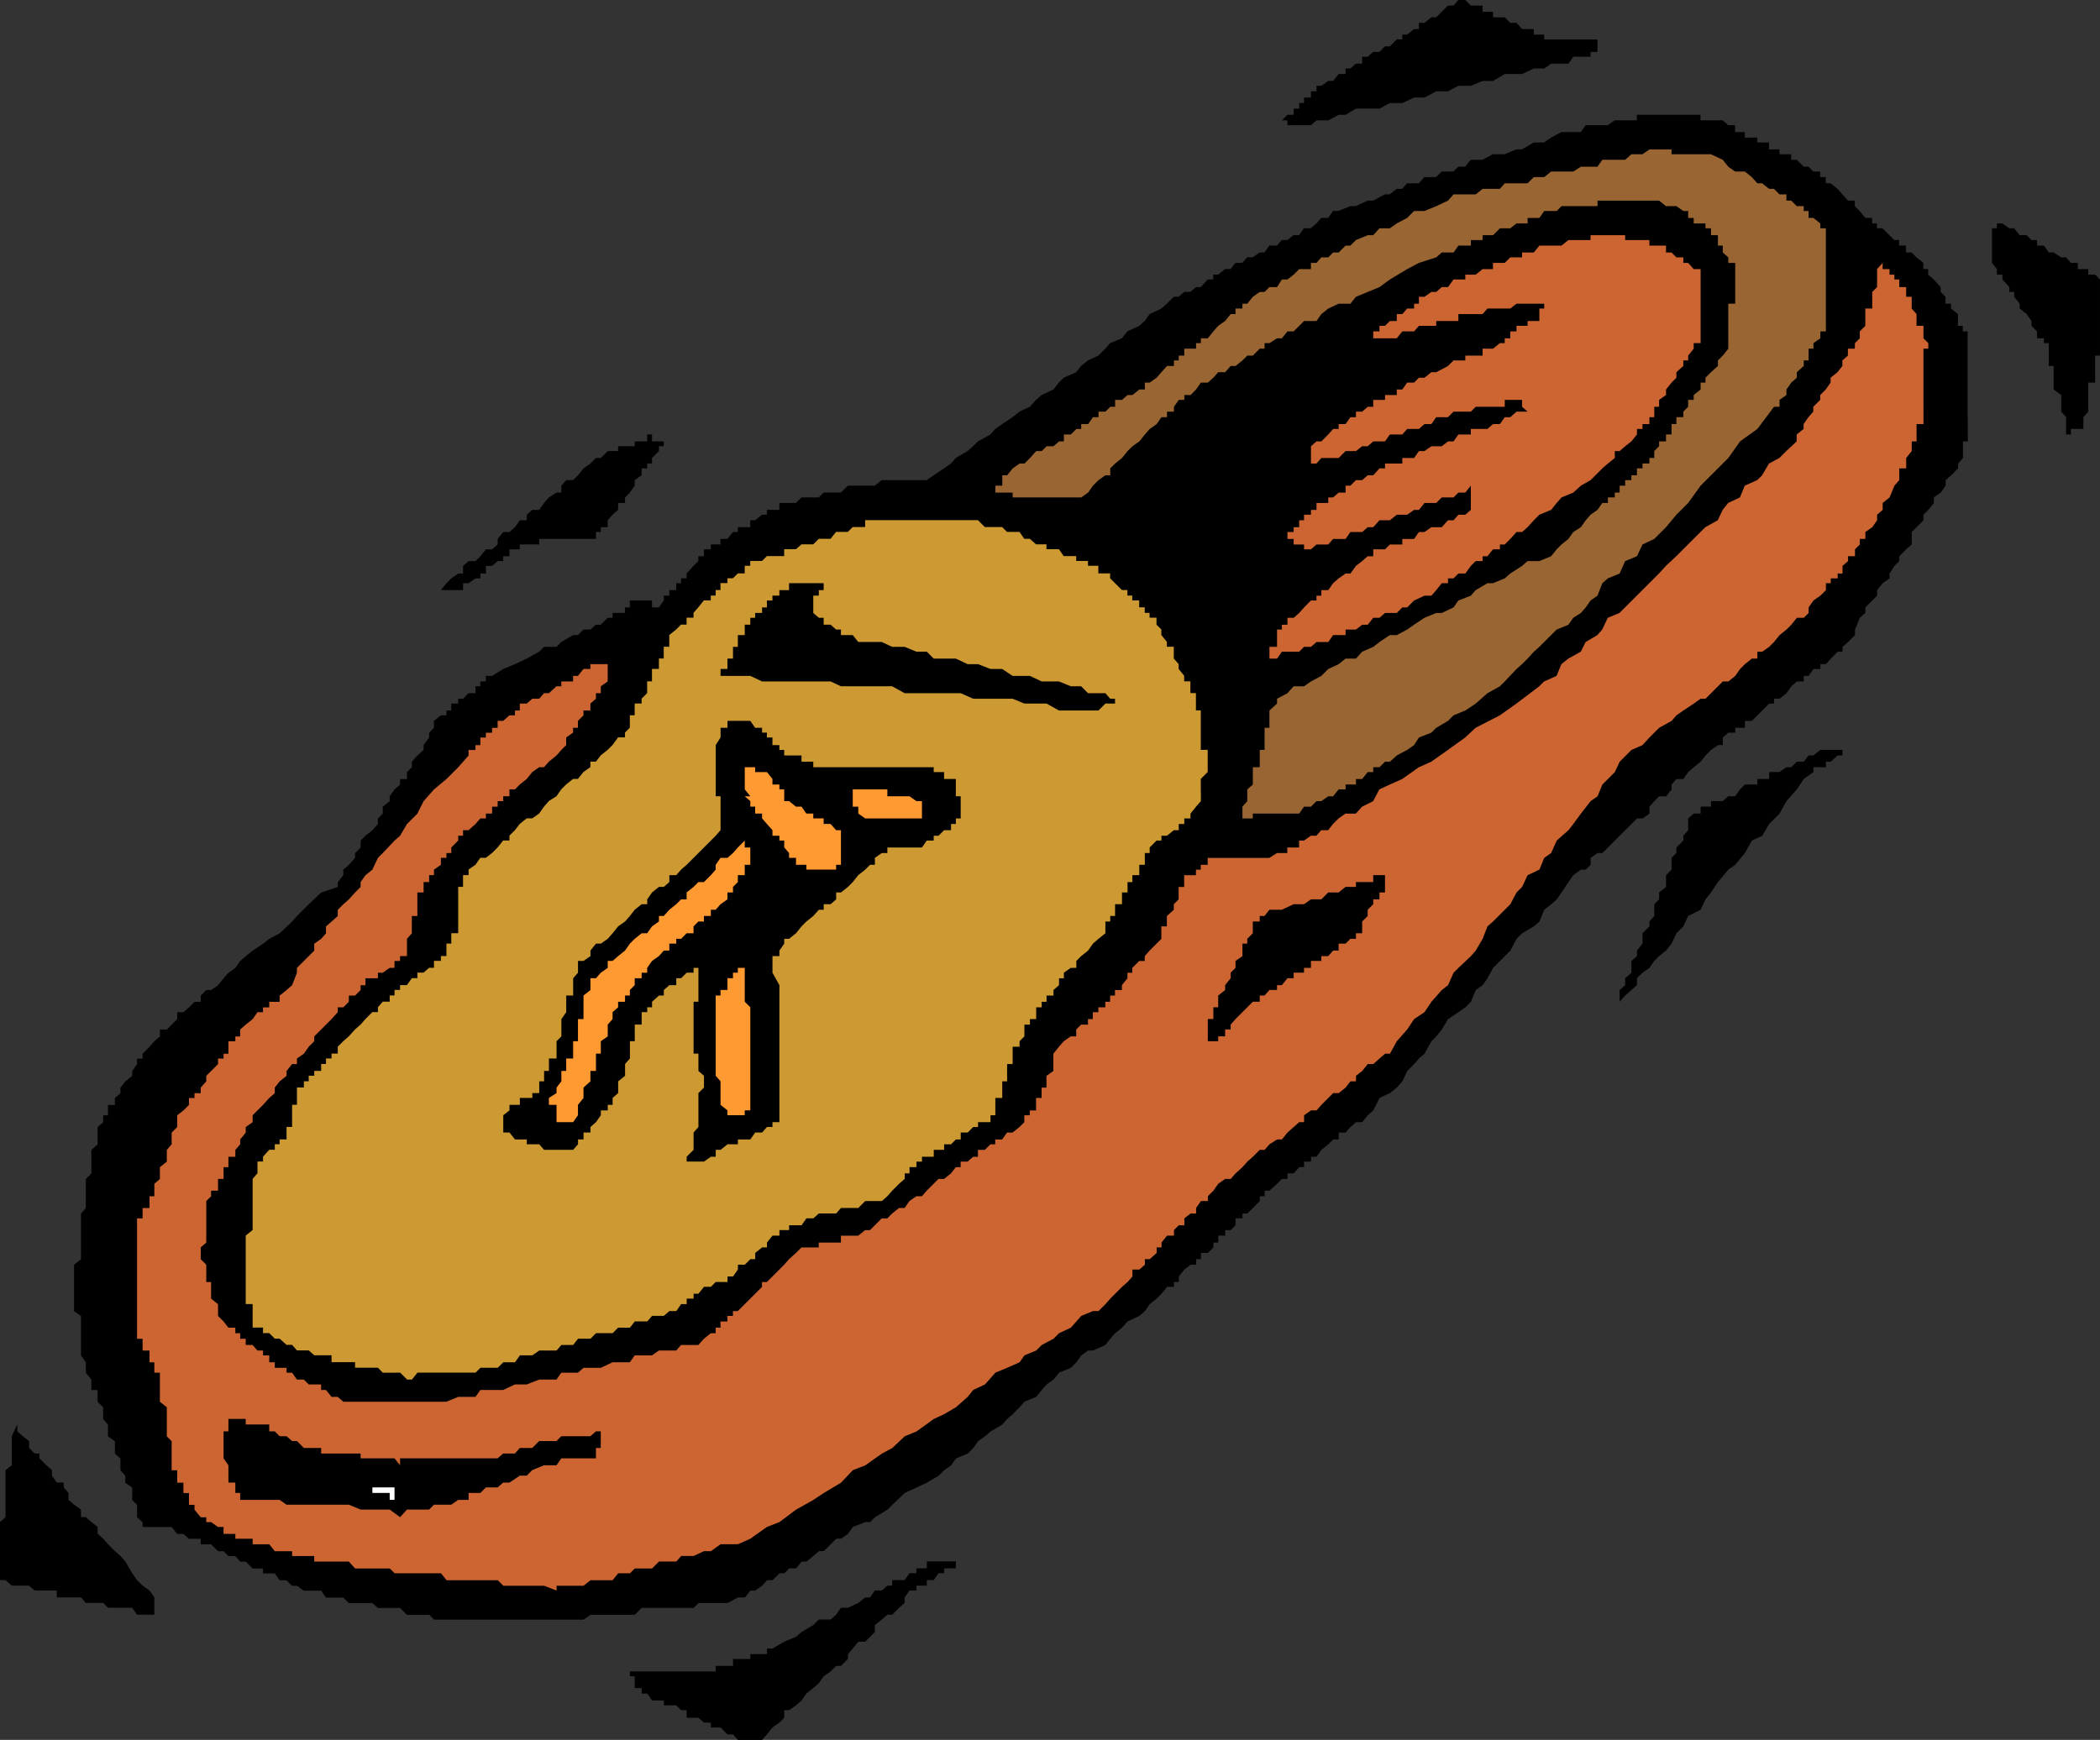
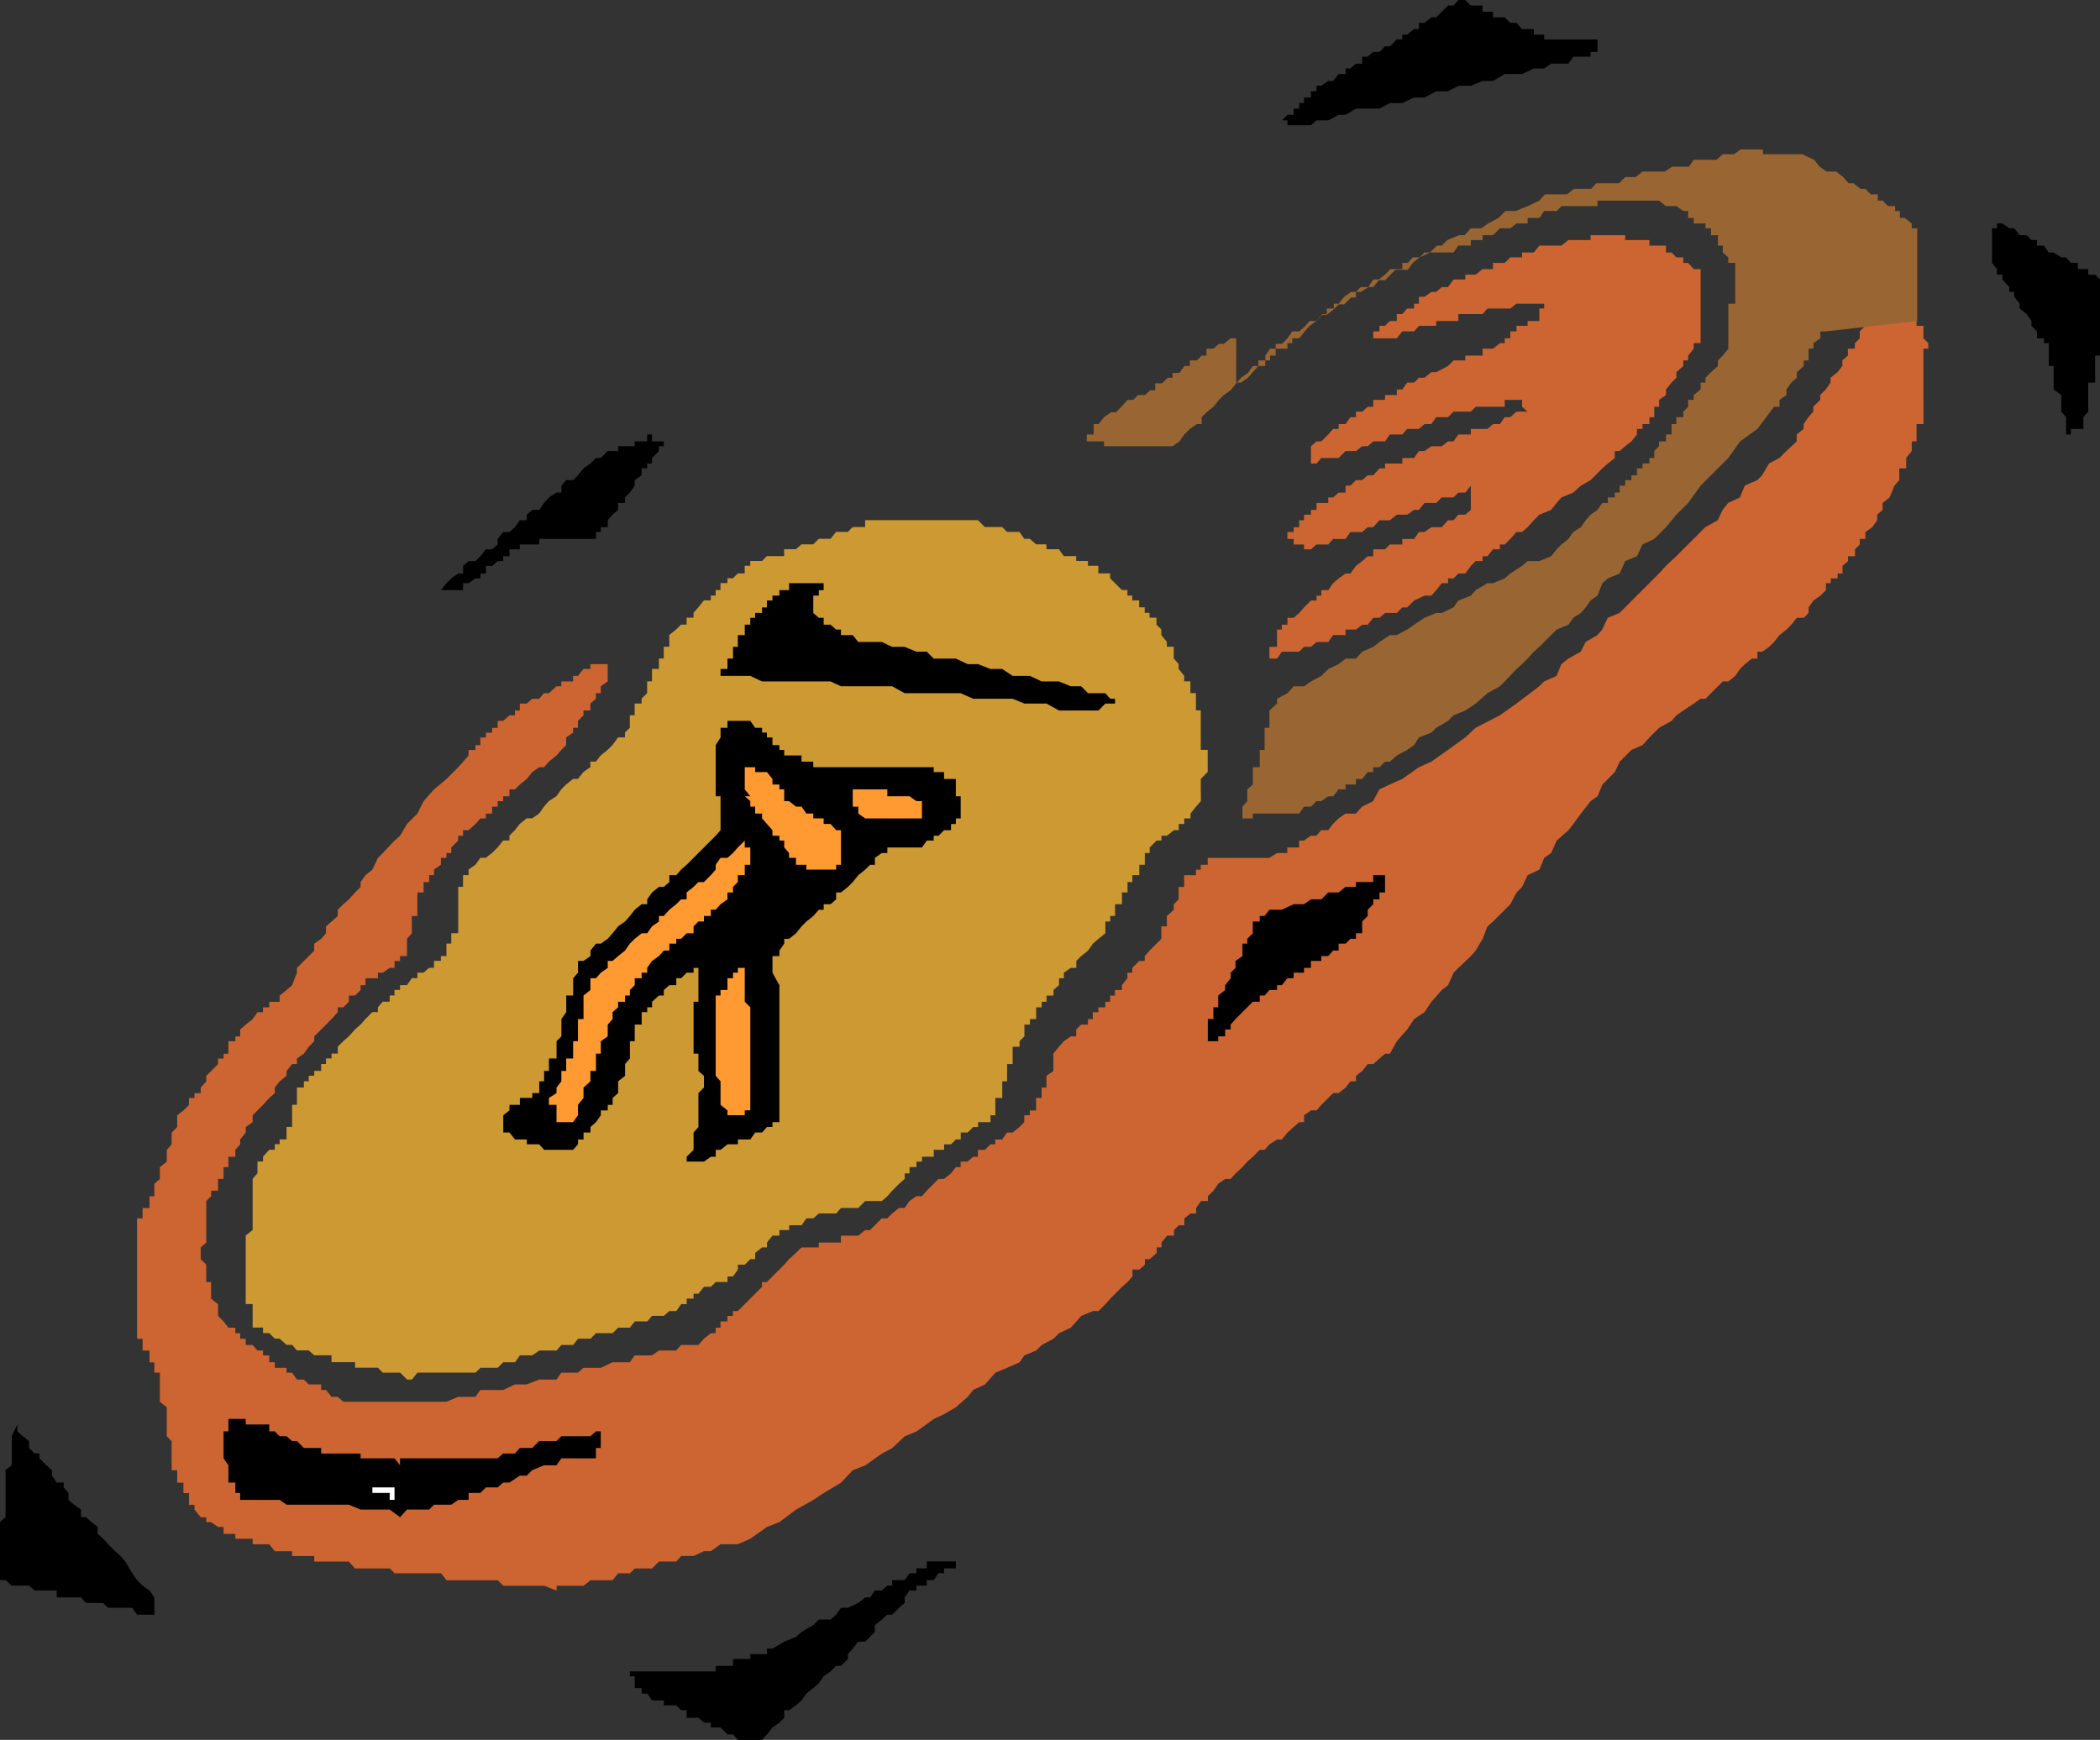
<svg xmlns="http://www.w3.org/2000/svg" xmlns:ns1="http://sodipodi.sourceforge.net/DTD/sodipodi-0.dtd" xmlns:ns2="http://www.inkscape.org/namespaces/inkscape" version="1.0" width="129.724mm" height="107.51mm" id="svg20" ns1:docname="Slipper 1.wmf">
  <rect width="100%" height="100%" fill="#333333" stroke="none" />
  <ns1:namedview id="namedview20" pagecolor="#ffffff" bordercolor="#000000" borderopacity="0.25" ns2:showpageshadow="2" ns2:pageopacity="0.0" ns2:pagecheckerboard="0" ns2:deskcolor="#d1d1d1" ns2:document-units="mm" />
  <defs id="defs1">
    <pattern id="WMFhbasepattern" patternUnits="userSpaceOnUse" width="6" height="6" x="0" y="0" />
  </defs>
  <path style="fill:#000000;fill-opacity:1;fill-rule:evenodd;stroke:none" d="m 490.294,83.045 h -1.131 v 1.131 1.293 1.454 1.293 1.131 h -1.616 v 1.616 1.293 1.131 1.616 1.131 l -1.131,1.293 v 1.616 1.131 h -1.293 -1.616 v 1.293 h -1.131 v -1.293 -1.131 -1.616 l -1.131,-1.293 v -1.131 -1.616 -1.131 l -1.778,-1.293 V 89.346 88.215 86.922 85.468 h -1.131 V 84.176 83.045 81.429 80.136 h -1.131 v -1.131 h -1.616 v -1.616 l -1.293,-1.293 v -1.131 l -1.131,-1.616 -1.616,-1.293 V 70.927 l -1.293,-1.616 v -1.131 h -1.131 v -1.131 l -1.616,-1.777 v -1.131 h -1.293 v -1.293 l -1.131,-1.454 v -1.293 -1.131 -1.616 -1.293 -1.131 -1.616 h 1.131 V 52.186 h 1.293 l 1.616,1.131 h 1.131 l 1.293,1.616 h 1.616 l 1.131,1.131 h 1.293 v 1.293 h 1.616 l 1.131,1.616 h 1.131 l 1.778,1.131 h 1.131 l 1.131,1.293 h 1.616 v 1.454 h 1.293 1.131 v 1.293 h 1.616 l 1.131,1.131 v 1.777 1.131 1.131 1.616 1.131 1.293 1.616 1.131 1.293 1.616 1.131 1.293 z" id="path1" />
-   <path style="fill:#000000;fill-opacity:1;fill-rule:evenodd;stroke:none" d="m 459.428,99.04 v 1.131 1.293 1.616 h -1.131 v 1.131 1.131 1.616 l -1.131,1.293 v 1.131 l -1.616,1.616 -1.293,1.131 v 1.293 l -1.131,1.616 -1.616,1.131 v 1.293 l -1.293,1.616 -1.131,1.131 v 1.293 l -1.616,1.616 -1.131,1.131 v 2.908 l -1.293,1.131 -1.616,1.616 v 1.131 l -1.131,1.131 -1.131,1.777 v 1.131 l -1.616,1.131 -1.293,1.616 v 1.293 l -1.131,1.131 -1.616,1.616 v 1.293 l -1.293,1.131 -1.131,2.747 v 1.293 l -1.616,1.616 -1.293,1.131 v 1.131 h -1.131 l -1.616,1.616 -1.131,1.293 h -1.293 v 1.131 h -1.616 l -1.131,1.616 h -1.131 v 1.293 h -1.616 l -1.293,1.131 -1.131,1.616 -1.616,1.293 h -1.293 v 1.131 h -1.131 l -1.616,1.616 -1.131,1.131 -1.293,1.293 h -1.616 v 1.616 h -1.131 -1.131 v 1.131 h -1.616 l -1.293,1.131 v 1.777 h -1.131 l -1.616,1.131 -1.293,1.293 -1.131,1.454 -1.616,1.293 -1.293,1.131 -1.131,1.616 h -1.616 l -1.131,1.293 v 1.131 l -1.293,1.616 h -1.616 l -1.131,1.131 -1.131,1.293 v 1.616 l -1.616,1.131 h -1.293 l -1.293,1.293 -1.454,1.454 -1.293,1.293 -1.131,1.131 -1.616,1.616 -1.293,1.293 h -1.131 l -1.616,1.131 v 1.616 l -1.131,1.131 h -1.131 l -1.778,1.293 -1.131,1.616 -1.616,2.423 -1.131,1.616 -1.293,1.131 -1.616,1.293 -1.131,2.747 -1.293,1.131 -2.747,1.616 -1.293,1.293 -1.454,2.747 -1.293,1.293 -1.131,1.131 -1.616,1.616 -1.293,2.423 -1.131,1.616 -1.616,1.131 -1.131,2.747 -1.293,1.293 -1.616,1.131 -2.424,1.616 -1.454,2.423 -1.293,1.616 -1.131,1.131 -1.616,2.908 -1.293,1.131 -1.131,1.293 -1.616,1.616 -1.131,2.423 -1.293,1.454 -1.616,1.293 -2.424,1.131 -1.454,2.908 -1.293,1.131 -1.293,1.616 h -1.454 l -1.293,1.131 -1.131,1.293 h -1.616 v 1.616 h -1.293 l -1.131,1.131 -1.616,1.293 -1.131,1.616 h -1.293 v 1.131 h -1.616 v 1.293 h -1.131 l -1.293,1.454 h -1.454 v 1.293 h -1.293 l -1.131,1.131 -1.778,1.616 h -1.131 v 1.293 h -1.131 v 1.131 l -1.616,1.616 -1.293,1.293 h -1.131 v 1.131 h -1.616 v 1.616 l -1.131,1.131 h -1.293 v 1.293 h -1.616 v 1.616 h -1.131 v 1.131 l -1.293,1.293 h -1.616 v 1.454 h -1.131 v 1.293 h -1.293 l -1.454,1.131 -1.293,1.616 v 1.293 h -1.131 v 1.131 h -1.616 l -1.293,1.616 -1.131,1.131 -1.616,1.293 -1.131,1.616 -1.293,1.131 -2.747,1.293 -1.293,1.454 -1.616,1.293 -1.131,1.293 -1.131,1.454 -2.909,1.293 h -1.131 l -1.616,1.131 -1.131,1.616 -1.293,1.293 -2.747,1.131 -1.293,1.616 -1.616,1.131 -1.131,1.293 -1.293,1.616 -2.747,1.131 -1.131,1.293 -1.616,1.616 -1.293,1.131 -1.131,1.293 -2.747,1.616 -1.293,1.131 -1.616,1.131 -1.131,1.616 -1.293,1.293 -2.747,1.131 -1.131,1.616 -1.616,1.131 -1.293,1.293 -2.747,1.616 -2.424,1.131 -2.747,1.293 -2.909,2.747 -1.131,1.131 -2.909,1.777 -1.131,1.131 h -1.131 l -2.909,1.131 -1.131,1.616 -1.616,1.131 h -1.131 l -1.293,1.293 -1.616,1.616 h -1.131 l -1.293,1.131 -1.616,1.293 h -1.131 l -1.293,1.616 h -1.616 l -1.131,1.131 h -1.131 l -1.616,1.616 h -1.293 l -1.131,1.293 -1.616,1.131 h -1.131 l -1.293,1.616 h -1.616 l -2.424,1.293 h -1.616 -1.131 -1.131 -1.616 -1.293 l -1.131,1.131 h -1.616 -1.293 -1.131 -1.616 -1.293 -1.131 -1.616 -1.131 -1.293 l -1.616,1.616 h -1.131 -1.131 -1.616 -1.293 -1.131 -1.616 -1.131 -1.293 l -1.616,1.131 h -1.293 -1.131 -1.616 -1.131 -1.131 -1.778 -1.131 -1.131 -1.616 -1.293 -1.616 -1.131 -1.293 -1.454 -1.293 -1.293 -1.454 -1.293 -1.131 -1.616 -1.293 -1.131 -1.616 -1.131 -1.293 -1.616 l -1.131,-1.131 H 98.899 97.445 96.152 95.021 l -1.616,-1.616 H 92.112 90.981 89.365 88.234 l -1.293,-1.131 h -1.616 -1.131 -1.293 -1.454 l -1.293,-1.293 h -1.293 -1.454 -1.293 l -1.131,-1.616 H 73.366 72.074 70.942 l -1.616,-1.131 h -1.131 l -1.293,-1.293 h -1.616 l -1.131,-1.616 h -1.293 -1.454 v -1.131 h -1.293 -1.131 l -1.616,-1.616 h -1.293 l -1.131,-1.293 H 53.328 l -1.131,-1.131 h -1.293 l -1.616,-1.616 h -1.131 -1.293 v -1.293 H 45.41 44.117 l -1.293,-1.131 h -1.454 l -1.293,-1.616 h -1.131 -1.616 -1.293 -1.131 -1.616 v -1.131 l -1.293,-1.131 v -1.777 -1.131 l -1.131,-1.131 v -1.616 -1.293 l -1.616,-1.131 v -1.616 l -1.131,-1.293 v -1.131 -1.616 l -1.293,-1.131 v -1.293 -1.616 l -1.616,-1.131 v -1.131 -1.616 l -1.131,-1.293 v -1.131 -1.616 l -1.293,-1.293 v -1.131 -1.616 h -1.454 v -1.293 -1.131 l -1.293,-1.616 v -1.131 -1.293 l -1.131,-1.616 v -1.131 -1.293 -1.454 -1.293 -1.293 -1.454 -1.293 l -1.616,-1.131 v -1.616 -1.293 -1.131 -2.747 -1.293 -2.747 l 1.616,-1.293 v -1.454 -1.293 -1.131 -1.616 -1.293 -1.131 -1.616 -1.131 l 1.131,-1.293 v -1.616 -1.131 -1.293 -1.616 -1.131 l 1.293,-1.293 v -1.454 -1.293 -1.131 -1.616 l 1.454,-1.293 v -1.131 -1.616 -1.293 l 1.293,-1.131 v -1.616 h 1.131 v -1.131 -1.293 h 1.616 v -1.616 l 1.293,-1.131 v -1.293 l 1.131,-1.454 1.616,-1.293 v -1.131 l 1.131,-1.616 v -1.293 h 1.293 v -1.131 l 1.616,-1.616 1.131,-1.293 1.293,-1.131 v -1.616 h 1.616 l 1.131,-1.131 1.293,-1.293 v -1.616 h 1.454 l 1.293,-1.131 1.293,-1.293 h 1.454 v -1.454 l 1.293,-1.293 h 1.131 l 1.616,-1.131 1.293,-1.616 1.131,-1.293 1.616,-1.131 1.131,-1.616 1.293,-1.131 1.616,-1.293 2.424,-1.616 1.454,-1.131 2.424,-1.293 2.909,-2.747 1.131,-1.293 2.747,-2.747 2.909,-2.747 3.878,-1.293 v -1.131 l 1.293,-1.616 v -1.293 l 1.293,-1.131 1.454,-1.616 v -1.131 l 1.293,-1.293 v -1.616 l 1.131,-1.131 1.616,-1.293 1.293,-1.454 v -1.293 l 1.131,-1.131 v -1.616 l 1.616,-1.293 v -1.131 l 1.131,-1.616 1.293,-1.131 v -1.293 h 1.616 v -1.616 l 1.131,-1.131 v -1.293 l 1.293,-1.454 1.454,-1.293 v -1.131 l 1.293,-1.777 v -1.131 l 1.131,-1.131 V 168.351 l 1.616,-1.293 h 1.293 v -1.131 h 1.131 v -1.616 h 1.616 v -1.131 h 1.131 l 1.293,-1.293 h 1.616 v -1.616 h 1.131 v -1.131 h 1.293 v -1.293 h 1.454 l 2.586,-1.616 2.747,-1.131 2.747,-1.293 2.909,-1.616 1.131,-1.131 h 2.909 l 1.131,-1.131 2.747,-1.616 h 1.131 l 1.293,-1.293 h 1.616 l 1.293,-1.131 h 1.131 l 1.616,-1.616 h 1.131 v -1.131 h 1.293 1.616 v -1.293 h 1.131 v -1.616 h 1.131 1.616 1.293 1.131 v 1.616 h 1.616 l 1.131,-1.616 v -1.131 h 1.293 v -1.293 h 1.616 v -1.616 h 1.131 v -1.131 h 1.293 v -1.131 l 1.616,-1.777 1.131,-1.131 v -1.131 h 1.293 v -1.616 h 1.616 v -1.131 h 1.131 1.131 v -1.293 h 1.616 l 1.293,-1.616 h 1.131 v -1.131 h 1.616 1.293 v -1.616 h 1.131 l 1.616,-1.293 h 1.131 v -1.131 h 1.293 1.616 v -1.616 h 1.131 2.747 l 1.293,-1.293 h 1.131 1.616 1.293 l 1.131,-1.131 h 1.616 1.293 1.131 l 1.616,-1.616 h 1.131 1.293 1.616 1.131 1.131 l 1.616,-1.293 h 1.293 1.131 1.616 1.293 1.131 1.616 1.293 1.131 l 1.616,-1.131 2.424,-1.616 1.616,-1.131 1.131,-1.293 2.747,-1.616 1.293,-1.131 1.131,-1.131 2.909,-1.616 1.131,-1.293 1.616,-1.131 2.424,-1.616 1.616,-1.293 2.424,-1.131 1.454,-1.616 1.293,-1.131 2.747,-1.293 1.293,-1.616 1.131,-1.131 2.909,-1.293 1.131,-1.454 1.616,-1.293 2.424,-1.131 1.616,-1.616 1.131,-1.293 2.747,-1.131 1.293,-1.616 2.747,-1.293 1.293,-1.131 1.131,-1.616 2.747,-1.293 1.293,-1.131 1.616,-1.616 h 1.131 l 1.293,-1.131 h 1.454 l 1.293,-1.131 h 1.131 l 1.616,-1.777 h 1.293 v -1.131 h 1.131 l 1.616,-1.293 h 1.293 l 1.131,-1.454 h 1.616 l 1.131,-1.293 h 1.293 l 1.616,-1.131 h 1.131 l 1.131,-1.616 h 1.778 l 1.131,-1.293 h 1.293 l 1.454,-1.131 h 1.293 l 1.131,-1.616 h 1.616 l 1.293,-1.131 1.131,-1.293 h 1.616 l 1.131,-1.616 h 1.293 l 2.747,-1.131 h 1.293 l 2.747,-1.293 h 1.293 l 2.747,-1.454 h 1.131 l 1.616,-1.293 h 1.293 l 1.131,-1.293 h 1.616 1.131 l 1.293,-1.454 h 1.616 1.131 l 1.293,-1.293 h 1.454 1.293 l 1.131,-1.131 h 1.616 l 1.293,-1.616 h 1.131 1.616 l 2.424,-1.293 h 1.616 1.131 l 2.747,-1.131 h 1.293 l 2.747,-1.616 h 2.424 l 1.616,-1.131 2.424,-1.293 h 4.525 l 1.131,-1.616 h 1.131 1.616 1.131 1.293 l 1.616,-1.131 h 1.131 1.293 1.454 1.293 v -1.293 h 1.293 1.616 1.131 1.131 1.616 1.293 1.131 1.616 1.131 1.293 1.616 v 1.293 h 1.131 1.293 1.616 1.131 l 1.293,1.131 h 1.616 v 1.616 h 1.131 1.131 v 1.293 h 1.616 1.293 v 1.131 h 1.131 1.616 v 1.616 h 1.131 1.293 v 1.131 h 1.616 1.131 v 1.293 h 1.293 l 1.616,1.616 h 1.131 l 1.131,1.131 h 1.616 v 1.293 h 1.293 v 1.454 h 1.131 l 1.616,1.293 1.131,1.293 1.293,1.454 h 1.616 v 1.293 l 1.131,1.131 1.293,1.616 h 1.616 v 1.293 h 1.131 v 1.131 h 1.293 l 1.616,1.616 1.131,1.131 h 1.131 v 1.293 h 1.616 v 1.616 h 1.293 l 1.131,1.131 1.616,1.293 v 1.454 h 1.131 v 1.293 l 1.293,1.131 1.616,1.777 v 1.131 l 1.131,1.131 v 1.616 h 1.293 v 1.131 l 1.616,1.293 v 1.616 1.131 h 1.131 v 1.293 h 1.131 v 1.616 1.131 1.293 1.616 1.131 1.293 1.454 1.293 1.131 1.616 1.293 1.131 1.616 1.131 1.293 z" id="path2" />
  <path style="fill:#cc6532;fill-opacity:1;fill-rule:evenodd;stroke:none" d="m 449.086,96.131 v 1.293 1.616 h -1.616 v 1.131 1.293 1.616 h -1.131 v 1.131 1.131 l -1.293,1.616 v 1.293 1.131 h -1.616 v 1.616 1.131 l -1.131,1.293 -1.131,2.747 -1.616,1.293 v 1.616 l -1.293,1.131 v 1.293 l -1.131,1.616 -1.616,1.131 v 1.616 h -1.293 v 1.293 l -1.131,1.131 v 1.616 h -1.616 v 1.131 l -1.293,1.131 v 1.777 h -1.131 v 1.131 h -1.616 v 1.131 h -1.131 v 1.616 l -1.293,1.293 -1.616,1.131 -1.131,1.616 v 1.293 l -1.131,1.131 h -1.616 l -1.293,1.616 -1.131,1.131 -1.616,1.293 -1.293,1.616 -1.131,1.131 -1.616,1.131 h -1.131 v 1.616 h -1.293 l -1.616,1.293 -1.131,1.131 -1.131,1.616 -1.616,1.293 h -1.293 l -1.131,1.131 -1.616,1.616 -1.293,1.293 h -1.131 l -1.616,1.131 -2.424,1.616 -1.616,1.131 -1.131,1.293 -2.909,1.616 -2.262,2.262 -1.616,1.777 -2.586,1.131 -2.747,2.747 -1.131,2.423 -2.909,2.908 -1.131,2.747 -1.616,1.131 -2.262,2.908 -1.778,2.423 -1.131,1.454 -2.747,2.423 -1.293,2.908 -1.616,1.131 -1.131,2.747 -2.747,1.293 -1.293,2.747 -1.293,1.293 -1.454,2.747 -1.293,1.293 -2.747,2.747 -1.293,1.131 -1.131,2.908 -1.616,2.747 -1.131,1.293 -2.909,2.747 -1.131,1.131 -1.293,2.908 -1.454,1.131 -2.424,2.747 -1.616,2.423 -2.424,1.616 -1.616,2.423 -2.424,2.747 -1.616,2.908 h -1.131 l -1.293,1.131 -1.454,1.293 h -1.293 l -1.293,1.616 -1.454,1.131 v 1.293 h -1.293 l -1.131,1.454 -1.616,1.293 h -1.293 l -1.131,1.131 -1.616,1.616 -1.131,1.293 h -1.293 l -1.616,1.131 v 1.616 h -1.131 l -1.293,1.131 -1.454,1.293 -1.293,1.616 h -1.131 l -1.778,1.131 -1.131,1.293 h -1.131 l -1.616,1.616 -1.293,1.131 -1.131,1.293 -1.616,1.454 -1.131,1.293 h -1.293 l -1.616,1.131 -1.131,1.616 -1.293,1.293 v 1.131 h -1.616 l -1.131,1.616 v 1.293 h -1.293 l -1.454,1.131 v 1.616 h -1.293 l -1.131,1.131 v 1.293 h -1.616 l -1.293,1.616 v 1.131 h -1.131 v 1.293 l -1.616,1.454 h -1.131 v 1.293 l -1.293,1.131 h -1.616 v 1.616 l -1.131,1.293 -1.293,1.131 -1.616,1.616 -1.131,1.131 -1.131,1.293 -1.616,1.616 h -1.293 l -2.747,1.131 -1.131,1.293 -1.293,1.454 -2.747,1.293 -1.293,1.293 -2.747,1.454 -1.293,1.293 -2.747,1.131 -1.131,1.616 -2.909,1.293 -2.747,1.131 -2.424,2.747 -2.747,1.293 -1.293,1.616 -2.747,2.423 -2.747,1.616 -2.424,1.131 -4.04,2.908 -2.747,1.131 -2.909,2.747 -2.424,1.293 -3.878,2.747 -2.909,1.131 -2.747,2.908 -4.04,2.423 -2.424,1.616 -4.04,2.262 -3.878,2.908 -2.909,1.131 -3.878,2.747 -2.909,1.293 h -4.04 l -2.262,1.616 h -1.616 l -2.424,1.131 h -2.909 l -1.131,1.293 h -2.909 -1.131 l -1.616,1.616 h -2.424 -1.616 l -1.131,1.131 h -1.131 -1.616 l -1.293,1.616 h -1.131 -1.616 -1.131 -1.293 l -1.616,1.293 h -1.293 -1.131 -1.616 -1.131 -1.131 v 1.131 l -2.909,-1.131 h -1.131 -1.616 -1.293 -2.747 -1.293 -1.454 l -1.293,-1.293 h -1.293 -2.747 -1.131 -1.616 -1.293 -2.747 -1.131 l -1.293,-1.616 h -1.616 -2.424 -1.454 -1.293 -1.131 -2.909 l -1.131,-1.131 H 89.365 88.234 85.325 84.194 82.901 l -1.454,-1.616 h -2.586 -1.454 -1.293 -1.131 -1.616 v -1.293 H 72.074 70.942 69.326 68.195 v -1.131 h -1.293 -1.616 -1.131 l -1.293,-1.616 h -1.454 -1.293 -1.131 v -1.293 h -1.616 -1.293 -1.131 v -1.131 H 53.328 52.197 v -1.616 h -1.293 l -1.616,-1.131 h -1.131 v -1.131 h -1.293 l -1.454,-1.777 v -1.131 H 44.117 v -1.131 -1.616 h -1.293 v -1.293 -1.131 h -1.454 v -1.616 -1.293 h -1.293 v -1.131 -1.616 -1.131 -1.293 -1.616 l -1.131,-1.131 v -1.131 -1.616 -1.293 -1.131 -1.616 l -1.616,-1.293 v -1.131 -1.616 -1.293 -1.131 -1.616 h -1.293 v -1.131 -1.293 h -1.131 v -1.616 -1.131 h -1.616 v -1.293 -1.454 h -1.293 v -1.293 -1.293 -1.454 -1.293 -1.131 -1.616 -1.293 -1.131 -1.616 -1.131 -1.293 -1.616 -1.131 -1.293 -1.454 -1.293 -1.131 -1.616 -1.293 -1.131 -1.616 h 1.293 v -1.131 -1.293 h 1.616 v -1.616 -1.131 h 1.131 v -1.293 -1.616 l 1.293,-1.131 v -1.293 -1.454 l 1.616,-1.293 v -1.131 -1.616 l 1.131,-1.293 v -1.131 -1.616 l 1.293,-1.293 v -1.131 -1.616 l 1.454,-1.131 1.293,-1.293 v -1.616 h 1.293 v -1.131 h 1.454 v -1.293 l 1.293,-1.454 v -1.293 l 1.131,-1.131 1.616,-1.616 v -1.293 h 1.293 v -1.131 h 1.131 v -1.616 -1.293 h 1.616 v -1.131 h 1.131 v -1.616 l 1.293,-1.131 1.616,-1.293 1.131,-1.616 h 1.293 v -1.131 h 1.454 v -1.293 h 1.293 1.131 v -1.454 l 1.616,-1.293 1.293,-1.131 1.131,-2.908 v -1.131 l 1.616,-1.616 1.131,-1.131 1.293,-1.293 v -1.616 l 1.616,-1.131 1.131,-1.293 v -1.616 l 1.293,-1.131 1.454,-1.293 v -1.454 l 1.293,-1.293 1.293,-1.131 1.454,-1.616 1.293,-1.293 v -1.131 l 1.131,-1.616 1.616,-1.293 1.293,-2.747 1.131,-1.131 2.747,-2.908 1.293,-1.131 1.616,-2.747 2.424,-2.423 1.454,-2.908 2.424,-2.747 2.909,-2.423 2.747,-2.747 2.424,-2.747 v -1.293 h 1.616 v -1.131 h 1.131 v -1.777 h 1.293 v -1.131 h 1.454 v -1.131 h 1.293 V 168.351 h 1.293 l 1.454,-1.293 h 1.293 v -1.131 h 1.131 v -1.616 h 1.616 l 1.293,-1.131 h 1.616 l 1.131,-1.293 h 1.131 l 1.778,-1.616 h 1.131 v -1.131 h 1.131 1.616 v -1.293 h 1.131 l 1.293,-1.616 h 1.616 v -1.131 h 1.293 1.131 v -1.293 1.293 h 1.616 v 1.131 1.616 1.293 l -1.616,1.131 v 1.616 h -1.131 v 1.293 l -1.293,1.131 v 1.616 h -1.616 v 1.131 l -1.293,1.293 v 1.616 h -1.131 v 1.131 l -1.616,1.131 v 1.777 l -1.131,1.131 -1.131,1.293 -1.778,1.454 -1.131,1.293 h -1.131 l -1.616,1.131 -1.293,1.616 -1.616,1.293 -1.131,1.131 h -1.293 v 1.616 h -1.454 v 1.131 h -1.293 v 1.293 h -1.293 v 1.616 h -1.454 v 1.131 h -1.293 l -1.131,1.293 -1.616,1.454 h -1.293 v 1.293 h -1.131 v 1.131 l -1.616,1.616 v 1.293 h -1.131 v 1.131 h -1.293 v 1.616 l -1.616,1.131 v 1.293 h -1.131 v 1.616 h -1.293 v 1.131 1.293 H 97.445 v 1.616 1.131 1.293 1.454 h -1.293 v 1.293 1.131 1.616 l -1.131,1.293 v 1.131 1.616 1.293 h -1.616 v 1.131 h -1.293 v 1.616 h -1.131 l -1.616,1.131 H 88.234 v 1.293 h -1.293 -1.616 v 1.616 h -1.131 v 1.131 l -1.293,1.293 h -1.454 v 1.454 l -1.293,1.293 h -1.293 v 1.131 l -1.454,1.616 -1.293,1.293 -1.131,1.131 -1.616,1.616 v 1.131 l -1.293,1.293 -1.131,1.616 -1.616,1.131 v 1.293 h -1.131 l -1.293,1.616 v 1.131 l -1.616,1.293 -1.131,1.454 v 1.293 l -1.293,1.131 -1.454,1.616 -1.293,1.293 -1.131,1.131 v 1.616 l -1.616,1.131 v 1.293 l -1.293,1.616 v 1.131 l -1.131,1.293 v 1.616 H 53.328 v 1.131 1.293 h -1.131 v 1.454 1.293 h -1.293 v 1.131 1.616 h -1.616 v 1.293 l -1.131,1.131 v 1.616 1.293 1.131 1.616 1.131 1.293 1.616 l -1.293,1.131 v 1.293 1.454 l 1.293,1.293 v 1.131 1.616 1.293 h 1.131 v 1.131 1.616 1.131 l 1.616,1.293 v 1.616 1.131 l 1.293,1.293 1.131,1.454 h 1.616 v 1.293 h 1.131 v 1.293 h 1.293 v 1.454 h 1.616 l 1.131,1.293 h 1.293 v 1.131 h 1.454 v 1.616 h 1.293 v 1.293 h 1.131 1.616 v 1.131 h 1.293 l 1.131,1.616 h 1.616 l 1.131,1.131 h 1.293 1.616 v 1.293 h 1.131 l 1.293,1.616 h 1.454 l 1.293,1.131 h 1.293 1.454 1.293 1.131 1.616 1.293 1.131 1.616 1.131 1.293 1.616 1.131 1.293 1.454 1.293 1.131 1.616 1.293 l 2.747,-1.131 h 1.131 2.909 l 1.131,-1.616 h 1.293 2.747 1.293 l 2.747,-1.293 h 1.131 1.616 l 2.909,-1.131 h 1.131 2.909 l 1.131,-1.616 h 2.747 1.131 l 1.293,-1.131 h 2.909 1.131 l 2.747,-1.293 h 1.293 2.747 l 1.131,-1.616 h 1.616 2.424 l 1.616,-1.131 h 2.424 1.616 l 1.131,-1.293 h 2.909 1.131 l 1.293,-1.454 1.616,-1.293 h 1.131 v -1.293 h 1.131 v -1.454 h 1.616 v -1.293 h 1.293 v -1.131 h 1.131 l 1.616,-1.616 1.293,-1.293 1.131,-1.131 1.616,-1.616 v -1.131 h 1.131 l 1.293,-1.293 1.616,-1.616 1.131,-1.131 1.131,-1.293 1.616,-1.454 1.293,-1.293 h 1.131 1.616 1.293 v -1.131 h 1.131 1.616 1.293 1.131 v -1.616 h 1.616 1.131 1.293 l 1.616,-1.293 h 1.131 l 1.131,-1.131 1.616,-1.616 h 1.293 l 1.131,-1.131 1.616,-1.293 h 1.293 l 1.131,-1.616 1.616,-1.131 h 1.293 l 1.131,-1.293 1.616,-1.616 1.131,-1.131 h 1.293 l 1.616,-1.293 1.131,-1.454 h 1.131 v -1.293 h 1.616 l 1.293,-1.131 h 1.131 v -1.616 h 1.616 l 1.293,-1.293 h 1.131 v -1.131 h 1.616 l 1.131,-1.616 h 1.293 l 1.616,-1.293 1.131,-1.131 v -1.616 h 1.293 v -1.131 h 1.454 v -1.293 -1.616 h 1.293 v -1.131 -1.293 h 1.131 v -1.454 -1.293 l 1.616,-1.131 v -1.616 -1.293 -1.131 l 1.293,-1.616 1.131,-1.293 1.616,-1.131 h 1.293 v -1.616 l 1.131,-1.131 h 1.616 v -1.293 h 1.131 v -1.616 h 1.293 v -1.131 h 1.616 v -1.293 h 1.131 v -1.454 h 1.131 v -1.293 h 1.616 v -1.131 l 1.293,-1.616 v -1.293 h 1.131 v -1.131 l 1.616,-1.616 h 1.293 v -1.131 l 1.131,-1.293 1.616,-1.616 1.131,-1.131 v -1.293 -1.616 h 1.293 v -1.131 -1.293 l 1.616,-1.454 v -1.293 l 1.131,-1.131 v -1.616 -1.293 h 1.293 v -1.131 -1.616 h 1.454 1.293 v -1.293 h 1.131 v -1.131 h 1.616 v -1.616 h 1.293 1.131 1.616 1.293 1.131 1.616 1.131 1.293 1.616 1.131 1.131 l 1.778,-1.131 h 1.131 1.293 v -1.293 h 1.454 1.293 v -1.616 h 1.131 l 1.616,-1.131 h 1.293 l 1.131,-1.293 h 1.616 l 1.131,-1.454 1.293,-1.293 1.616,-1.131 h 2.424 l 1.454,-1.616 2.586,-1.293 1.454,-2.747 2.424,-1.131 2.909,-1.293 3.878,-2.747 2.909,-1.293 3.878,-2.747 4.04,-2.908 2.424,-2.262 5.656,-2.908 3.878,-2.747 5.333,-4.039 1.131,-1.131 2.909,-1.293 1.131,-2.747 1.616,-1.293 2.909,-1.616 1.131,-2.262 2.747,-1.616 1.131,-1.293 1.293,-2.747 2.747,-1.131 1.293,-1.293 2.747,-2.747 1.293,-1.293 1.616,-1.616 2.262,-2.262 1.616,-1.777 2.424,-2.262 1.616,-1.616 1.131,-1.131 2.909,-2.908 1.131,-1.131 2.909,-1.616 1.131,-2.423 1.293,-1.616 2.747,-1.293 1.131,-2.747 2.909,-1.293 1.131,-1.131 1.616,-2.747 2.424,-1.293 1.616,-1.616 2.424,-2.262 v -1.616 l 1.616,-1.293 v -1.131 l 1.131,-1.616 1.131,-1.293 v -1.131 l 1.616,-1.616 v -1.131 l 1.293,-1.293 1.131,-1.616 v -1.131 l 1.616,-1.293 1.131,-1.454 v -1.293 l 1.293,-1.131 v -1.616 h 1.616 V 80.136 l 1.131,-1.131 v -1.616 l 1.293,-1.293 v -1.131 -1.616 -1.293 h 1.616 V 70.927 69.311 68.181 l 1.131,-1.131 v -1.777 -1.131 -1.293 l 1.293,-1.454 v 1.454 h 1.616 v 1.293 h 1.131 v 1.131 h 1.131 v 1.777 h 1.616 v 1.131 1.131 h 1.293 v 1.616 1.131 l 1.131,1.293 v 1.616 1.131 h 1.616 v 1.293 1.616 l 1.131,1.131 v 1.293 h -1.131 v 1.616 1.131 1.293 1.454 1.293 1.131 1.616 1.293 1.131 1.616 z" id="path3" />
-   <path style="fill:#000000;fill-opacity:1;fill-rule:evenodd;stroke:none" d="m 430.179,176.429 h -1.131 l -1.616,1.454 h -1.131 v 1.293 h -1.293 -1.616 v 1.131 l -2.262,1.616 -1.616,2.423 -2.424,2.747 -1.616,2.908 -2.424,2.423 -1.616,2.747 -2.424,1.131 -1.616,2.908 -2.262,2.747 -1.616,1.131 -2.424,2.908 -1.616,2.423 -1.293,1.616 -1.131,2.423 -2.909,1.454 -1.131,2.423 -1.616,1.616 -1.131,2.423 -1.293,1.616 -1.616,1.293 -1.131,1.131 -1.131,1.616 -1.616,1.131 -1.293,1.293 v 1.616 l -1.293,1.131 -1.454,1.293 -1.293,1.454 v -1.454 -1.293 l 1.293,-1.131 v -1.616 l 1.454,-1.293 v -1.131 -1.616 l 1.293,-1.131 v -1.293 l 1.293,-1.616 v -1.131 -1.293 l 1.616,-1.616 v -1.131 l 1.131,-1.293 v -1.454 -1.293 l 1.131,-1.131 v -1.616 l 1.616,-1.293 v -2.747 l 1.293,-1.293 v -1.131 -1.616 l 1.131,-1.131 v -1.293 l 1.616,-1.616 v -1.131 l 1.131,-1.293 v -1.454 -1.293 l 1.293,-1.131 h 1.616 v -1.616 h 1.131 1.293 v -1.293 h 1.616 1.131 l 1.293,-1.131 h 1.616 l 1.131,-1.616 1.131,-1.131 h 1.616 1.293 v -1.293 h 1.131 1.616 v -1.616 h 1.131 1.293 l 1.616,-1.131 h 1.131 l 1.293,-1.293 h 1.616 l 1.131,-1.454 h 1.131 l 1.616,-1.293 h 1.293 1.131 1.616 1.131 z" id="path4" />
-   <path style="fill:#996532;fill-opacity:1;fill-rule:evenodd;stroke:none" d="m 426.3,77.39 h -1.293 v 1.616 l -1.616,1.131 v 1.293 h -1.131 v 1.616 1.131 h -1.131 v 1.293 l -1.616,1.454 v 1.293 l -1.293,1.131 -1.131,1.616 v 1.293 l -1.616,1.131 v 1.616 h -1.293 l -3.878,5.17 -4.04,2.908 -2.747,3.878 -4.04,4.039 -2.424,2.423 -2.909,4.039 -2.747,2.747 -2.424,2.908 -2.747,2.747 -2.747,1.293 -1.293,2.747 -2.747,1.131 -1.293,2.908 -2.747,1.131 -1.293,1.131 -1.131,2.908 -1.616,1.131 -1.131,1.616 -1.131,1.293 -1.778,1.131 -1.131,1.616 -2.747,1.131 -1.293,1.293 -1.616,1.616 -1.131,1.131 -1.293,1.131 -1.454,1.616 -1.293,1.293 -1.293,1.131 -2.747,2.908 -1.131,1.131 -2.909,1.616 -2.747,2.423 -2.424,1.616 -2.747,1.131 -1.293,1.293 -2.747,1.616 -1.131,1.131 -2.909,1.131 -1.131,1.777 -1.616,1.131 -2.424,1.293 -1.616,1.454 h -1.131 l -1.293,1.293 h -1.454 v 1.131 h -1.293 l -1.293,1.616 h -1.454 v 1.293 h -1.293 -1.131 v 1.131 h -1.616 l -1.293,1.616 h -1.131 l -1.616,1.131 h -1.131 l -1.293,1.293 h -1.616 l -1.131,1.616 h -1.293 -1.454 -1.293 -1.131 -1.778 -1.131 -1.131 -1.616 v 1.131 h -1.293 -1.131 v -1.131 -1.616 l 1.131,-1.293 v -1.131 -1.616 l 1.293,-1.131 v -1.293 -1.616 -1.131 h 1.616 v -1.293 -1.454 -1.293 h 1.131 v -1.131 -1.777 -1.131 -1.131 h 1.131 v -1.616 -1.293 -1.131 l 1.778,-1.616 v -1.131 l 2.424,-1.293 1.454,-1.616 h 2.424 l 1.616,-1.131 2.424,-1.293 1.616,-1.616 2.424,-1.131 1.616,-1.293 h 2.424 l 1.454,-1.616 2.586,-1.131 1.454,-1.131 2.424,-1.616 h 1.616 l 2.424,-1.293 1.616,-1.131 2.424,-1.616 2.747,-1.131 h 1.293 l 2.747,-1.293 1.131,-1.616 2.909,-1.131 1.131,-1.293 2.747,-1.616 h 1.293 l 2.747,-1.131 1.293,-1.131 2.747,-1.777 1.293,-1.131 h 2.747 l 2.747,-1.131 1.293,-1.616 1.131,-1.131 1.616,-1.293 1.131,-1.616 1.778,-1.131 1.131,-1.616 1.131,-1.293 1.616,-1.131 1.131,-1.616 h 1.293 v -1.293 h 1.616 v -1.131 h 1.131 v -1.616 h 1.293 v -1.293 h 1.454 v -1.131 h 1.293 v -1.616 h 1.293 v -1.131 h 1.616 v -1.293 h 1.131 v -1.616 l 1.131,-1.131 v -1.131 h 1.616 v -1.616 h 1.293 v -1.293 -1.131 h 1.131 v -1.616 h 1.616 v -1.293 l 1.131,-1.131 v -1.616 h 1.293 v -1.131 l 1.616,-1.293 V 89.346 h 1.131 v -1.131 l 1.293,-1.293 1.616,-1.454 v -1.293 l 1.131,-1.131 1.293,-1.616 V 80.136 79.005 77.39 76.097 74.966 73.351 72.058 70.927 h 1.616 V 69.311 68.181 67.05 65.272 64.141 62.849 61.395 h -1.616 v -1.293 l -1.293,-1.131 v -1.616 h -1.131 v -1.293 -1.131 h -1.616 v -1.616 h -1.293 V 52.186 h -1.131 -1.616 v -1.293 h -1.293 v -1.616 h -1.131 l -1.616,-1.131 h -1.131 -1.293 l -1.616,-1.293 h -1.131 -1.131 -1.616 -1.293 -1.293 -1.454 -1.293 -1.131 -1.616 -1.293 -1.131 v 1.293 h -1.616 -1.131 -1.131 -1.778 -1.131 -1.616 l -1.131,1.131 h -1.293 -1.616 l -1.131,1.616 h -1.293 -1.454 v 1.293 h -1.293 -1.293 l -1.454,1.131 h -1.293 -1.131 l -1.616,1.616 h -1.293 -1.131 v 1.131 h -1.616 -1.131 v 1.293 h -1.293 -1.616 l -1.131,1.616 h -1.293 -1.454 l -1.293,1.131 -4.04,1.293 -2.747,1.454 -4.04,2.423 -2.424,1.777 -2.747,1.131 -2.747,1.131 -1.293,1.616 h -2.747 l -2.424,1.131 -1.616,1.293 -1.131,1.616 h -2.909 l -1.131,1.131 -1.293,1.293 h -1.454 l -1.293,1.616 h -1.131 l -1.778,1.131 h -1.131 v 1.293 h -1.131 l -1.616,1.616 h -1.293 l -1.131,1.131 -1.616,1.293 h -1.131 l -1.293,1.454 h -1.616 l -1.131,1.293 -1.293,1.131 h -1.616 l -1.131,1.616 -1.293,1.293 h -1.454 v 1.131 h -1.293 l -1.131,1.616 v 1.131 h -1.616 v 1.293 h -1.293 l -1.131,1.616 -1.616,1.131 -1.131,1.293 -1.293,1.616 -1.616,1.131 -1.131,1.131 -1.293,1.616 -1.616,1.293 -1.131,1.131 v 1.616 h -1.131 l -1.616,1.131 -1.293,1.293 -1.131,1.616 -1.616,1.131 h -1.131 -1.293 -1.616 -1.131 -1.293 -1.616 -1.131 -1.293 -1.454 -1.293 -1.131 -1.616 v -1.131 h -1.293 -1.131 -1.616 v -1.616 h 1.616 v -1.293 -1.131 h 1.131 l 1.293,-1.616 1.616,-1.131 h 1.131 l 1.293,-1.293 1.454,-1.616 h 1.293 l 1.131,-1.131 h 1.616 l 1.293,-1.131 h 1.131 v -1.616 h 1.616 l 1.293,-1.293 h 1.131 v -1.131 h 1.616 l 1.131,-1.616 h 1.293 v -1.293 h 1.616 l 1.131,-1.131 h 1.131 v -1.616 h 1.616 l 1.293,-1.131 h 1.131 l 1.616,-1.293 h 1.293 V 89.346 h 1.131 l 1.616,-1.131 1.131,-1.293 1.293,-1.454 h 1.616 v -1.293 h 1.131 v -1.131 h 1.293 v -1.616 h 1.454 1.293 V 80.136 h 1.131 v -1.131 h 1.616 l 1.293,-1.616 1.131,-1.293 1.616,-1.131 1.293,-1.616 h 1.131 v -1.293 h 1.616 V 70.927 h 1.131 l 1.293,-1.616 1.616,-1.131 h 1.131 l 1.131,-1.131 h 1.778 l 1.131,-1.777 h 1.293 l 1.454,-1.131 1.293,-1.293 h 1.131 1.616 V 61.395 h 1.293 l 1.131,-1.293 h 1.616 l 1.131,-1.131 h 1.293 l 1.616,-1.616 h 1.131 l 1.293,-1.293 2.747,-1.131 h 1.293 l 1.454,-1.616 h 2.424 l 1.616,-1.131 2.424,-1.293 1.616,-1.616 h 2.424 l 2.747,-1.131 2.747,-1.293 1.293,-1.454 h 1.131 2.909 1.131 l 1.616,-1.293 h 1.131 1.293 1.616 l 1.131,-1.293 h 2.747 1.293 1.293 l 1.454,-1.454 h 1.293 1.131 l 1.616,-1.293 h 1.293 2.747 1.131 l 1.778,-1.131 h 1.131 1.131 1.616 l 1.131,-1.616 h 2.909 1.131 1.293 l 1.454,-1.293 h 1.293 1.293 l 1.616,-1.131 h 2.262 1.616 1.293 v 1.131 h 1.131 1.616 1.131 1.293 1.616 1.131 1.293 l 2.747,1.293 1.293,1.616 1.616,1.131 h 2.262 l 1.616,1.293 1.293,1.454 h 1.131 l 1.616,1.293 h 1.131 l 1.293,1.293 h 1.616 v 1.454 h 1.131 l 1.293,1.293 h 1.616 v 1.131 h 1.131 v 1.616 h 1.131 l 1.616,1.293 v 1.131 h 1.293 v 1.616 1.131 1.293 1.616 1.131 1.293 1.454 1.293 1.131 1.777 1.131 1.131 1.616 1.131 1.293 1.616 z" id="path5" />
+   <path style="fill:#996532;fill-opacity:1;fill-rule:evenodd;stroke:none" d="m 426.3,77.39 h -1.293 v 1.616 l -1.616,1.131 v 1.293 h -1.131 v 1.616 1.131 h -1.131 v 1.293 l -1.616,1.454 v 1.293 l -1.293,1.131 -1.131,1.616 v 1.293 l -1.616,1.131 v 1.616 h -1.293 l -3.878,5.17 -4.04,2.908 -2.747,3.878 -4.04,4.039 -2.424,2.423 -2.909,4.039 -2.747,2.747 -2.424,2.908 -2.747,2.747 -2.747,1.293 -1.293,2.747 -2.747,1.131 -1.293,2.908 -2.747,1.131 -1.293,1.131 -1.131,2.908 -1.616,1.131 -1.131,1.616 -1.131,1.293 -1.778,1.131 -1.131,1.616 -2.747,1.131 -1.293,1.293 -1.616,1.616 -1.131,1.131 -1.293,1.131 -1.454,1.616 -1.293,1.293 -1.293,1.131 -2.747,2.908 -1.131,1.131 -2.909,1.616 -2.747,2.423 -2.424,1.616 -2.747,1.131 -1.293,1.293 -2.747,1.616 -1.131,1.131 -2.909,1.131 -1.131,1.777 -1.616,1.131 -2.424,1.293 -1.616,1.454 h -1.131 l -1.293,1.293 h -1.454 v 1.131 h -1.293 l -1.293,1.616 h -1.454 v 1.293 h -1.293 -1.131 v 1.131 h -1.616 l -1.293,1.616 h -1.131 l -1.616,1.131 h -1.131 l -1.293,1.293 h -1.616 l -1.131,1.616 h -1.293 -1.454 -1.293 -1.131 -1.778 -1.131 -1.131 -1.616 v 1.131 h -1.293 -1.131 v -1.131 -1.616 l 1.131,-1.293 v -1.131 -1.616 l 1.293,-1.131 v -1.293 -1.616 -1.131 h 1.616 v -1.293 -1.454 -1.293 h 1.131 v -1.131 -1.777 -1.131 -1.131 h 1.131 v -1.616 -1.293 -1.131 l 1.778,-1.616 v -1.131 l 2.424,-1.293 1.454,-1.616 h 2.424 l 1.616,-1.131 2.424,-1.293 1.616,-1.616 2.424,-1.131 1.616,-1.293 h 2.424 l 1.454,-1.616 2.586,-1.131 1.454,-1.131 2.424,-1.616 h 1.616 l 2.424,-1.293 1.616,-1.131 2.424,-1.616 2.747,-1.131 h 1.293 l 2.747,-1.293 1.131,-1.616 2.909,-1.131 1.131,-1.293 2.747,-1.616 h 1.293 l 2.747,-1.131 1.293,-1.131 2.747,-1.777 1.293,-1.131 h 2.747 l 2.747,-1.131 1.293,-1.616 1.131,-1.131 1.616,-1.293 1.131,-1.616 1.778,-1.131 1.131,-1.616 1.131,-1.293 1.616,-1.131 1.131,-1.616 h 1.293 v -1.293 h 1.616 v -1.131 h 1.131 v -1.616 h 1.293 v -1.293 h 1.454 v -1.131 h 1.293 v -1.616 h 1.293 v -1.131 h 1.616 v -1.293 h 1.131 v -1.616 l 1.131,-1.131 v -1.131 h 1.616 v -1.616 h 1.293 v -1.293 -1.131 h 1.131 v -1.616 h 1.616 v -1.293 l 1.131,-1.131 v -1.616 h 1.293 v -1.131 l 1.616,-1.293 V 89.346 h 1.131 v -1.131 l 1.293,-1.293 1.616,-1.454 v -1.293 l 1.131,-1.131 1.293,-1.616 V 80.136 79.005 77.39 76.097 74.966 73.351 72.058 70.927 h 1.616 V 69.311 68.181 67.05 65.272 64.141 62.849 61.395 h -1.616 v -1.293 l -1.293,-1.131 v -1.616 h -1.131 v -1.293 -1.131 h -1.616 v -1.616 h -1.293 V 52.186 h -1.131 -1.616 v -1.293 h -1.293 v -1.616 h -1.131 l -1.616,-1.131 h -1.131 -1.293 l -1.616,-1.293 h -1.131 -1.131 -1.616 -1.293 -1.293 -1.454 -1.293 -1.131 -1.616 -1.293 -1.131 v 1.293 h -1.616 -1.131 -1.131 -1.778 -1.131 -1.616 l -1.131,1.131 h -1.293 -1.616 l -1.131,1.616 h -1.293 -1.454 v 1.293 h -1.293 -1.293 l -1.454,1.131 h -1.293 -1.131 l -1.616,1.616 h -1.293 -1.131 v 1.131 h -1.616 -1.131 v 1.293 h -1.293 -1.616 l -1.131,1.616 h -1.293 -1.454 h -2.747 l -2.424,1.131 -1.616,1.293 -1.131,1.616 h -2.909 l -1.131,1.131 -1.293,1.293 h -1.454 l -1.293,1.616 h -1.131 l -1.778,1.131 h -1.131 v 1.293 h -1.131 l -1.616,1.616 h -1.293 l -1.131,1.131 -1.616,1.293 h -1.131 l -1.293,1.454 h -1.616 l -1.131,1.293 -1.293,1.131 h -1.616 l -1.131,1.616 -1.293,1.293 h -1.454 v 1.131 h -1.293 l -1.131,1.616 v 1.131 h -1.616 v 1.293 h -1.293 l -1.131,1.616 -1.616,1.131 -1.131,1.293 -1.293,1.616 -1.616,1.131 -1.131,1.131 -1.293,1.616 -1.616,1.293 -1.131,1.131 v 1.616 h -1.131 l -1.616,1.131 -1.293,1.293 -1.131,1.616 -1.616,1.131 h -1.131 -1.293 -1.616 -1.131 -1.293 -1.616 -1.131 -1.293 -1.454 -1.293 -1.131 -1.616 v -1.131 h -1.293 -1.131 -1.616 v -1.616 h 1.616 v -1.293 -1.131 h 1.131 l 1.293,-1.616 1.616,-1.131 h 1.131 l 1.293,-1.293 1.454,-1.616 h 1.293 l 1.131,-1.131 h 1.616 l 1.293,-1.131 h 1.131 v -1.616 h 1.616 l 1.293,-1.293 h 1.131 v -1.131 h 1.616 l 1.131,-1.616 h 1.293 v -1.293 h 1.616 l 1.131,-1.131 h 1.131 v -1.616 h 1.616 l 1.293,-1.131 h 1.131 l 1.616,-1.293 h 1.293 V 89.346 h 1.131 l 1.616,-1.131 1.131,-1.293 1.293,-1.454 h 1.616 v -1.293 h 1.131 v -1.131 h 1.293 v -1.616 h 1.454 1.293 V 80.136 h 1.131 v -1.131 h 1.616 l 1.293,-1.616 1.131,-1.293 1.616,-1.131 1.293,-1.616 h 1.131 v -1.293 h 1.616 V 70.927 h 1.131 l 1.293,-1.616 1.616,-1.131 h 1.131 l 1.131,-1.131 h 1.778 l 1.131,-1.777 h 1.293 l 1.454,-1.131 1.293,-1.293 h 1.131 1.616 V 61.395 h 1.293 l 1.131,-1.293 h 1.616 l 1.131,-1.131 h 1.293 l 1.616,-1.616 h 1.131 l 1.293,-1.293 2.747,-1.131 h 1.293 l 1.454,-1.616 h 2.424 l 1.616,-1.131 2.424,-1.293 1.616,-1.616 h 2.424 l 2.747,-1.131 2.747,-1.293 1.293,-1.454 h 1.131 2.909 1.131 l 1.616,-1.293 h 1.131 1.293 1.616 l 1.131,-1.293 h 2.747 1.293 1.293 l 1.454,-1.454 h 1.293 1.131 l 1.616,-1.293 h 1.293 2.747 1.131 l 1.778,-1.131 h 1.131 1.131 1.616 l 1.131,-1.616 h 2.909 1.131 1.293 l 1.454,-1.293 h 1.293 1.293 l 1.616,-1.131 h 2.262 1.616 1.293 v 1.131 h 1.131 1.616 1.131 1.293 1.616 1.131 1.293 l 2.747,1.293 1.293,1.616 1.616,1.131 h 2.262 l 1.616,1.293 1.293,1.454 h 1.131 l 1.616,1.293 h 1.131 l 1.293,1.293 h 1.616 v 1.454 h 1.131 l 1.293,1.293 h 1.616 v 1.131 h 1.131 v 1.616 h 1.131 l 1.616,1.293 v 1.131 h 1.293 v 1.616 1.131 1.293 1.616 1.131 1.293 1.454 1.293 1.131 1.777 1.131 1.131 1.616 1.131 1.293 1.616 z" id="path5" />
  <path style="fill:#cc6532;fill-opacity:1;fill-rule:evenodd;stroke:none" d="m 397.051,80.136 h -1.616 v 1.293 l -1.293,1.616 v 1.131 h -1.131 v 1.293 l -1.616,1.454 v 1.293 l -1.131,1.131 -1.293,1.616 v 1.293 l -1.616,1.131 v 1.616 h -1.131 v 1.131 1.293 h -1.131 v 1.616 h -1.616 v 1.131 h -1.293 v 1.293 l -1.293,1.616 -1.454,1.131 -1.293,1.131 h -1.131 v 1.616 l -1.616,1.293 -1.293,1.131 -2.747,2.747 -2.262,1.293 -1.778,1.616 -2.747,1.131 -1.131,1.293 -1.293,1.616 -2.747,1.131 -1.293,1.293 -1.454,1.616 -1.293,1.131 h -1.293 l -1.454,1.616 -1.293,1.293 h -1.131 v 1.131 h -1.616 l -1.293,1.616 h -1.131 v 1.131 h -1.616 l -1.131,1.131 -1.293,1.777 h -1.616 l -1.131,1.131 h -1.293 v 1.131 h -1.454 l -1.293,1.616 -1.131,1.293 h -1.616 l -2.424,1.131 -1.616,1.616 h -1.131 l -1.293,1.293 h -2.747 l -1.293,1.131 h -1.454 l -1.293,1.616 h -1.293 l -1.454,1.131 h -1.293 -1.131 v 1.293 h -1.616 -1.293 l -1.131,1.616 h -1.616 -1.131 l -1.293,1.131 h -1.616 l -1.131,1.131 h -1.293 -1.454 -1.293 l -1.131,1.616 h -1.778 v -1.616 -1.131 h 1.778 v -1.131 -1.616 -1.293 h 1.131 v -1.131 h 1.293 v -1.616 h 1.454 l 1.293,-1.131 1.131,-1.293 1.616,-1.616 h 1.293 v -1.131 h 1.131 v -1.293 h 1.616 l 1.131,-1.616 1.293,-1.131 1.616,-1.131 h 1.131 l 1.293,-1.777 1.454,-1.131 1.293,-1.131 h 1.293 v -1.616 h 1.454 1.293 l 1.131,-1.131 h 1.616 1.293 v -1.293 h 1.131 1.616 l 1.131,-1.616 h 1.293 l 1.616,-1.131 h 1.131 1.293 l 1.454,-1.616 h 1.293 l 1.131,-1.293 h 1.616 l 1.293,-1.131 v -1.616 -1.293 -1.131 -1.616 l -1.293,1.616 h -1.616 l -1.131,1.131 h -1.293 -1.454 l -1.293,1.293 h -1.131 -1.616 l -1.293,1.616 h -1.131 l -1.616,1.131 h -1.131 -1.293 l -1.616,1.293 h -1.131 -1.293 l -1.454,1.616 h -1.293 l -1.293,1.131 h -1.454 -1.293 l -1.131,1.616 h -1.616 -1.293 l -1.131,1.293 h -1.616 -1.131 l -1.293,1.131 h -1.616 v -1.131 h -1.131 -1.293 v -1.293 h -1.454 v -1.616 h 1.454 v -1.131 h 1.293 v -1.616 h 1.131 v -1.293 h 1.616 v -1.131 h 1.293 v -1.616 h 1.131 1.616 v -1.293 h 1.131 l 1.293,-1.131 h 1.616 v -1.616 h 1.131 l 1.293,-1.293 h 1.454 l 1.293,-1.131 h 1.293 l 1.454,-1.616 h 1.293 v -1.131 h 1.131 1.616 1.293 v -1.293 h 1.131 1.616 l 1.131,-1.616 h 1.293 l 1.616,-1.131 h 1.131 1.293 l 1.454,-1.131 h 1.293 l 1.131,-1.616 h 1.616 1.293 v -1.293 h 1.131 1.616 1.131 l 1.293,-1.131 h 1.616 l 1.131,-1.616 h 1.293 l 1.454,-1.293 h 1.293 1.293 l -1.293,-1.131 v -1.616 h -1.293 -1.454 -1.293 v 1.616 h -1.131 -1.616 -1.293 -1.131 -1.616 l -1.131,1.131 h -1.293 -1.616 -1.131 l -1.293,1.293 h -1.454 -1.293 l -1.131,1.616 h -1.616 l -1.293,1.131 h -1.131 -1.616 l -1.131,1.293 h -1.293 -1.616 l -1.131,1.616 h -1.293 -1.454 l -1.293,1.131 h -1.293 l -1.454,1.131 h -1.293 -1.131 l -1.616,1.616 h -1.293 -1.131 -1.616 l -1.131,1.293 h -1.293 v -1.293 -1.616 -1.131 l 1.293,-1.131 h 1.131 l 1.616,-1.616 1.131,-1.293 h 1.293 v -1.131 h 1.616 l 1.131,-1.616 h 1.293 v -1.293 h 1.454 l 1.293,-1.131 h 1.293 v -1.616 h 1.454 1.293 v -1.131 h 1.131 1.616 v -1.293 h 1.293 l 1.131,-1.616 h 1.616 l 1.131,-1.131 h 1.293 l 1.616,-1.293 h 1.131 l 2.747,-1.454 1.293,-1.293 h 1.131 1.616 v -1.131 h 1.293 1.131 1.616 v -1.616 h 1.131 1.293 l 1.616,-1.293 h 1.131 v -1.131 h 1.293 v -1.616 h 1.454 v -1.293 h 1.293 1.293 v -1.131 h 1.454 1.293 v -1.616 -1.293 h 1.131 V 70.927 h -2.424 -1.454 -2.586 l -1.454,1.131 h -1.293 -1.131 -1.616 -1.293 l -1.131,1.293 h -1.616 -1.131 -1.293 -1.616 v 1.616 h -1.131 -1.293 -1.454 -1.293 v 1.131 h -1.131 -1.616 -1.293 l -1.131,1.293 h -1.616 -1.131 l -1.293,1.616 h -1.616 -1.131 -1.293 -1.454 -1.293 1.293 v -1.616 h 1.454 v -1.293 h 1.293 l 1.131,-1.131 h 1.616 v -1.616 h 1.293 l 1.131,-1.293 h 1.616 V 70.927 h 1.131 v -1.616 h 1.293 l 1.616,-1.131 h 1.131 l 1.293,-1.131 h 1.454 l 1.293,-1.777 h 1.131 1.616 v -1.131 h 1.293 1.131 l 1.616,-1.293 h 1.131 1.293 V 61.395 h 1.616 1.131 l 1.293,-1.293 h 1.454 1.293 v -1.131 h 1.293 1.454 l 1.293,-1.616 h 1.131 1.616 1.293 1.131 l 1.616,-1.293 h 1.131 1.778 1.131 1.131 v -1.131 h 1.616 1.131 1.293 1.616 1.131 1.293 v 1.131 h 1.454 1.293 1.293 1.616 v 1.293 h 1.131 1.131 1.616 v 1.616 h 1.293 l 1.131,1.131 h 1.616 V 61.395 h 1.131 l 1.293,1.454 h 1.616 v 1.293 1.131 1.777 1.131 1.131 1.616 1.131 1.293 1.616 1.131 1.293 1.616 z" id="path6" />
  <path style="fill:#000000;fill-opacity:1;fill-rule:evenodd;stroke:none" d="m 371.356,12.117 v 1.131 h -1.131 -1.131 -1.778 l -1.131,1.616 h -1.616 -2.424 l -1.616,1.131 h -2.424 l -2.747,1.293 h -1.293 -2.747 l -2.747,1.616 h -2.424 l -2.747,1.131 h -2.909 l -2.424,1.293 h -2.747 l -2.747,1.454 h -2.424 l -2.747,1.293 h -2.909 l -2.424,1.293 h -2.747 -2.747 l -2.424,1.454 h -1.616 l -2.424,1.293 h -1.616 -1.131 l -1.293,1.131 h -1.616 -1.131 -1.293 -1.454 v -1.131 h -1.293 l 1.293,-1.293 h 1.454 v -1.454 h 1.293 v -1.293 h 1.131 v -1.293 h 1.616 v -1.454 h 1.293 v -1.293 h 1.131 l 1.616,-1.131 h 1.131 l 1.293,-1.616 h 1.616 v -1.293 h 1.131 l 1.293,-1.131 h 1.454 v -1.616 h 1.293 l 1.293,-1.131 h 1.454 l 1.293,-1.293 h 1.131 l 1.616,-1.616 h 1.293 V 8.078 h 1.131 l 1.616,-1.293 h 1.131 V 5.332 h 1.293 l 1.616,-1.293 h 1.131 l 1.293,-1.293 1.454,-1.454 h 1.293 L 340.491,0 h 1.616 l 1.293,1.293 h 1.131 1.616 v 1.454 h 1.131 1.293 v 1.293 h 1.616 1.131 l 1.293,1.293 h 1.454 l 1.293,1.454 h 1.293 1.454 v 1.293 h 1.293 1.131 v 1.131 h 1.616 1.293 1.131 1.616 1.131 1.778 1.131 1.131 1.616 v 1.616 1.293 z" id="path7" />
  <path style="fill:#000000;fill-opacity:1;fill-rule:evenodd;stroke:none" d="m 323.361,208.419 h -1.293 v 1.616 h -1.454 v 1.131 l -1.293,1.293 v 1.454 l -1.293,1.293 v 1.131 1.616 h -1.454 v 1.293 h -1.293 l -1.131,1.131 h -1.616 v 1.616 h -1.293 l -1.131,1.293 h -1.616 v 1.131 h -1.131 -1.293 v 1.616 h -1.616 v 1.131 h -1.131 -1.293 v 1.293 h -1.454 l -1.293,1.616 h -1.131 v 1.131 h -1.778 l -1.131,1.293 h -1.131 v 1.454 h -1.616 l -1.293,1.293 -1.131,1.131 -1.616,1.616 -1.131,1.293 v 1.131 h -1.293 v 1.616 h -1.616 v 1.131 h -1.131 -1.293 v -1.131 -1.616 -1.131 -1.293 h 1.293 v -1.616 -1.131 h 1.131 v -1.293 -1.454 l 1.616,-1.293 v -1.131 l 1.293,-1.616 v -1.293 l 1.131,-1.131 v -1.616 l 1.616,-1.131 v -1.293 -1.616 h 1.131 v -1.131 l 1.293,-1.293 v -1.616 -1.131 h 1.616 v -1.293 h 1.131 l 1.131,-1.454 h 1.778 1.131 l 2.747,-1.293 h 1.293 1.131 l 1.616,-1.131 h 1.293 1.131 l 1.616,-1.616 h 1.131 1.293 l 1.616,-1.293 h 1.131 1.293 v -1.131 h 1.454 1.293 1.293 v -1.616 h 1.454 1.293 1.131 -1.131 v 1.616 1.131 z" id="path8" />
  <path style="fill:#cc9932;fill-opacity:1;fill-rule:evenodd;stroke:none" d="m 280.376,185.962 v 1.131 l -1.131,1.293 -1.293,1.616 v 1.131 h -1.454 v 1.293 h -1.293 v 1.454 h -1.131 l -1.616,1.293 h -1.293 v 1.131 h -1.131 l -1.616,1.616 v 1.293 h -1.131 v 1.131 1.616 h -1.293 v 1.131 1.293 h -1.616 v 1.616 h -1.131 v 1.131 1.293 h -1.293 v 1.616 1.131 h -1.616 v 1.293 1.454 h -1.131 v 1.293 h -1.131 v 1.131 1.616 l -1.616,1.293 -1.293,1.131 -1.131,1.616 -1.616,1.293 -1.131,1.131 v 1.616 h -1.293 l -1.616,1.131 v 1.293 h -1.131 v 1.616 l -1.293,1.131 v 1.293 h -1.616 v 1.454 h -1.131 v 1.293 h -1.293 v 1.131 1.616 h -1.454 v 1.293 h -1.293 v 1.131 1.616 l -1.131,1.131 v 1.293 h -1.616 v 1.616 1.131 1.293 h -1.293 v 1.616 1.131 1.293 h -1.131 v 1.454 1.293 1.131 h -1.616 v 1.616 1.293 1.131 h -1.131 v 1.616 h -1.293 -1.616 v 1.131 h -1.131 l -1.293,1.293 h -1.616 v 1.616 h -1.131 l -1.131,1.131 h -1.616 v 1.293 h -1.293 -1.131 v 1.616 h -1.616 -1.131 v 1.131 h -1.293 v 1.293 h -1.616 v 1.454 h -1.131 v 1.293 l -1.293,1.131 -1.616,1.616 -1.131,1.293 -1.293,1.131 h -1.616 -1.131 -1.131 l -1.616,1.616 h -1.293 -1.131 -1.616 l -1.131,1.293 h -1.293 -1.616 -1.131 l -1.293,1.131 h -1.616 l -1.131,1.616 h -1.293 -1.616 v 1.131 h -1.131 -1.131 v 1.293 h -1.616 l -1.293,1.616 v 1.131 h -1.131 l -1.616,1.293 v 1.454 h -1.131 l -1.293,1.293 h -1.616 v 1.131 l -1.131,1.616 h -1.293 v 1.293 h -1.616 -1.131 l -1.131,1.131 h -1.616 l -1.293,1.616 h -1.131 v 1.131 h -1.616 v 1.293 h -1.293 l -1.131,1.616 h -1.616 l -1.293,1.131 h -1.131 -1.616 l -1.131,1.293 h -1.293 -1.616 l -1.131,1.454 h -1.131 -1.616 l -1.293,1.293 h -2.747 -1.131 l -1.293,1.293 h -1.616 -1.293 l -1.131,1.454 h -1.616 -1.131 l -1.131,1.293 h -2.909 -1.131 l -1.616,1.131 h -1.293 -1.616 l -1.131,1.616 h -1.293 -1.454 l -1.293,1.293 h -2.747 -1.293 l -1.131,1.131 h -1.616 -1.293 -1.131 -1.616 -1.131 -1.293 -1.616 -1.131 -1.293 -1.454 l -1.293,1.616 h -1.131 l -1.616,-1.616 H 92.112 90.981 89.365 L 88.234,319.415 H 86.941 85.325 84.194 82.901 V 318.122 H 81.446 80.154 78.861 77.406 v -1.616 h -1.293 -1.131 -1.616 l -1.293,-1.131 H 70.942 69.326 l -1.131,-1.293 h -1.293 l -1.616,-1.454 h -1.131 l -1.293,-1.293 h -1.454 v -1.293 h -1.293 -1.131 v -1.454 -1.293 -1.131 -1.616 h -1.616 v -1.293 -1.131 -1.616 -1.131 -1.293 -1.616 -1.131 -1.293 -1.454 -1.293 -2.747 l 1.616,-1.293 v -1.131 -2.747 -1.293 -2.747 -2.908 -1.131 l 1.131,-1.293 v -1.454 -1.293 h 1.293 v -1.131 l 1.454,-1.616 h 1.293 v -1.293 h 1.131 v -1.131 h 1.616 v -1.616 -1.293 h 1.293 v -1.131 -1.616 -1.131 -1.293 h 1.131 v -1.616 -1.131 -1.293 h 1.616 v -1.454 h 1.131 v -1.293 h 1.293 v -1.131 h 1.616 v -1.616 h 1.131 v -1.293 h 1.293 v -1.131 h 1.454 v -1.616 l 1.293,-1.293 1.293,-1.131 1.454,-1.616 1.293,-1.131 1.131,-1.293 1.616,-1.616 H 88.234 v -1.131 l 1.131,-1.293 h 1.616 v -1.454 h 1.131 v -1.293 h 1.293 v -1.131 h 1.616 l 1.131,-1.616 h 1.293 v -1.293 h 1.454 l 1.293,-1.131 h 1.131 v -1.616 h 1.616 v -1.131 h 1.293 v -1.293 -1.616 h 1.131 v -1.131 -1.293 h 1.616 v -1.616 -1.131 -1.293 -1.454 -1.293 -1.131 -1.616 -1.293 h 1.131 v -1.131 -1.616 h 1.293 v -1.293 l 1.616,-1.131 1.131,-1.616 h 1.293 l 1.454,-1.131 1.293,-1.293 1.293,-1.616 h 1.454 v -1.131 l 1.293,-1.293 1.131,-1.454 1.616,-1.293 h 1.293 l 1.616,-1.131 1.131,-1.616 1.131,-1.293 1.778,-1.131 1.131,-1.616 1.131,-1.131 1.616,-1.293 h 1.131 l 1.293,-1.616 1.616,-1.131 v -1.293 h 1.293 l 1.131,-1.454 1.616,-1.293 1.131,-1.131 1.293,-1.777 h 1.616 v -1.131 l 1.131,-1.131 v -1.616 -1.293 h 1.131 v -1.131 -1.616 h 1.616 v -1.131 l 1.293,-1.293 v -1.616 -1.131 h 1.131 v -1.293 -1.616 h 1.616 v -1.131 -1.293 h 1.131 v -1.616 -1.131 h 1.293 v -1.131 -1.616 l 1.616,-1.293 1.131,-1.131 h 1.293 v -1.616 h 1.616 v -1.131 l 1.131,-1.293 1.293,-1.616 h 1.616 v -1.131 h 1.131 v -1.293 h 1.131 v -1.616 h 1.616 v -1.131 h 1.293 l 1.131,-1.131 h 1.616 v -1.777 h 1.293 v -1.131 h 1.131 1.616 l 1.131,-1.131 h 1.293 1.616 1.131 v -1.616 h 1.131 1.616 l 1.293,-1.131 h 1.131 1.616 l 1.293,-1.293 h 1.131 1.616 l 1.293,-1.616 h 1.131 1.616 l 1.131,-1.131 h 1.293 1.616 v -1.616 h 1.131 1.131 1.616 1.293 1.131 1.616 1.293 1.131 1.616 1.293 1.131 1.616 1.131 1.293 1.616 1.131 1.131 1.616 1.293 1.131 l 1.616,1.616 h 1.293 1.131 1.616 l 1.131,1.131 h 1.293 1.616 l 1.131,1.616 h 1.293 l 1.454,1.293 h 1.293 1.131 v 1.131 h 1.616 1.293 l 1.131,1.616 h 1.616 1.293 v 1.131 h 1.131 1.616 v 1.131 h 1.131 1.293 v 1.777 h 1.616 1.131 v 1.131 l 1.131,1.131 1.616,1.616 h 1.293 v 1.293 h 1.131 v 1.131 h 1.616 v 1.616 h 1.293 v 1.293 h 1.131 v 1.131 h 1.616 v 1.616 l 1.131,1.131 v 1.293 l 1.293,1.616 v 1.131 h 1.616 v 1.131 1.616 l 1.131,1.293 v 1.131 l 1.293,1.616 v 1.293 h 1.454 v 1.131 1.616 h 1.293 v 1.293 1.131 1.616 h 1.131 v 1.131 1.293 1.616 1.131 1.131 1.777 1.131 h 1.616 v 1.293 1.454 1.293 1.131 l -1.616,1.616 v 1.293 1.131 z" id="path9" />
  <path style="fill:#000000;fill-opacity:1;fill-rule:evenodd;stroke:none" d="m 259.206,164.312 h -1.131 l -1.616,1.616 h -1.293 -2.747 -2.424 -2.747 l -2.909,-1.616 h -2.424 -2.747 l -2.747,-1.131 h -2.424 -4.04 -2.747 l -2.909,-1.293 h -3.878 -2.424 -2.747 -4.04 l -2.909,-1.616 h -2.424 -3.878 -2.909 -2.747 l -2.424,-1.131 h -2.747 -2.909 -2.424 -2.747 -2.747 -2.424 l -2.747,-1.293 h -1.293 -2.747 -1.293 -1.616 v -1.616 h 1.616 v -1.131 -1.293 h 1.293 v -1.616 -1.131 h 1.131 v -1.131 -1.616 h 1.616 v -1.293 -1.131 h 1.293 v -1.616 h 1.131 v -1.131 h 1.616 v -1.293 h 1.131 v -1.616 h 1.293 v -1.131 h 1.616 v -1.293 h 1.131 1.131 v -1.616 h 1.616 1.293 1.131 1.616 1.293 1.131 1.616 -1.616 v 1.616 h -1.131 v 1.293 h -1.293 v 1.131 1.616 1.293 l 1.293,1.131 h 1.131 v 1.616 h 1.616 l 1.293,1.131 h 1.131 v 1.293 h 2.747 l 1.293,1.616 h 2.747 2.747 l 2.424,1.131 h 2.909 l 2.747,1.131 h 2.424 l 1.616,1.616 h 2.424 2.747 l 2.747,1.293 h 2.424 l 2.909,1.131 h 2.747 l 2.424,1.616 h 2.747 1.293 l 2.747,1.293 h 2.747 1.293 l 2.747,1.131 h 1.293 1.131 l 1.616,1.616 h 1.131 1.293 1.616 l 1.131,1.293 h 1.131 v 1.131 z" id="path10" />
  <path style="fill:#000000;fill-opacity:1;fill-rule:evenodd;stroke:none" d="m 223.169,366.268 h -1.131 -1.616 v 1.131 h -1.293 l -1.131,1.616 h -1.616 v 1.293 h -1.131 -1.293 v 1.131 h -1.616 l -1.131,1.616 v 1.293 l -1.293,1.131 -1.616,1.616 h -1.131 l -1.293,1.131 -1.616,1.293 v 1.616 l -1.131,1.131 -1.131,1.131 h -1.616 l -1.293,1.616 -1.131,1.293 v 1.131 l -1.616,1.616 h -1.131 l -1.293,1.293 -1.616,1.131 -1.131,1.616 -1.293,1.131 -1.616,1.293 -1.131,1.616 -1.293,1.131 -1.616,1.131 h -1.131 v 1.777 l -1.131,1.131 -1.616,1.131 -1.293,1.616 -1.131,1.293 h -1.616 -1.131 -1.293 -1.616 l -1.131,-1.293 h -1.293 l -1.616,-1.616 h -1.131 -1.131 v -1.131 h -1.616 l -1.293,-1.131 h -1.131 -1.616 v -1.777 h -1.293 l -1.131,-1.131 h -1.616 -1.293 v -1.131 h -1.131 -1.616 l -1.131,-1.616 h -1.293 v -1.293 h -1.616 v -1.131 -1.616 h -1.131 v -1.131 h 1.131 1.616 1.293 1.131 1.616 1.131 1.293 1.616 1.131 1.293 1.616 1.131 1.293 1.616 1.131 v -1.293 h 1.131 1.616 1.293 v -1.616 h 1.131 1.616 1.293 v -1.131 h 1.131 1.616 1.131 v -1.293 h 1.293 l 2.747,-1.616 2.747,-1.131 1.293,-1.131 2.747,-1.616 1.293,-1.293 h 2.747 l 1.293,-1.131 1.131,-1.616 h 1.616 l 2.424,-1.131 1.616,-1.293 h 1.131 l 1.131,-1.616 h 1.616 l 1.293,-1.131 h 1.131 v -1.293 h 1.616 1.293 l 1.131,-1.616 h 1.616 v -1.131 h 1.293 1.131 v -1.616 h 1.616 1.131 1.293 1.616 1.131 z" id="path11" />
  <path style="fill:#000000;fill-opacity:1;fill-rule:evenodd;stroke:none" d="m 224.301,191.132 h -1.131 v 1.293 h -1.131 v 1.454 h -1.616 l -1.293,1.293 h -1.131 v 1.131 h -1.616 l -1.131,1.616 h -1.293 -1.616 -1.131 -1.293 -1.616 -1.131 v 1.293 h -1.293 l -1.616,1.131 v 1.616 h -1.131 l -1.131,1.131 -1.616,1.293 -1.293,1.616 -1.131,1.131 -1.616,1.293 h -1.131 v 1.616 l -1.293,1.131 h -1.616 v 1.293 h -1.131 l -1.293,1.454 -1.616,1.293 -1.131,1.131 -1.293,1.616 -1.616,1.293 h -1.131 v 1.131 l -1.131,1.616 v 1.293 h -1.616 v 3.878 l 1.616,2.908 v 3.878 2.423 2.908 2.747 1.131 2.908 1.131 2.908 1.131 1.293 1.454 1.293 1.131 1.616 1.293 1.131 1.616 h -1.616 v 1.131 h -1.293 l -1.131,1.293 h -1.616 l -1.131,1.616 h -1.293 -1.616 v 1.131 h -1.131 -1.293 l -1.616,1.293 h -1.131 v 1.616 h -1.131 l -1.616,1.131 h -1.293 -1.131 -1.616 v -1.131 l 1.616,-1.616 v -1.293 -1.131 -1.616 l 1.131,-1.293 v -1.131 -1.616 -1.131 -1.293 -1.616 -1.131 l 1.293,-1.293 v -1.454 -1.293 l -1.293,-1.131 v -1.616 -1.293 -1.131 h -1.131 v -1.616 -1.293 -1.131 -1.616 -1.131 -1.293 -1.616 -1.131 -1.293 h 1.131 v -1.454 -1.293 -1.131 -1.616 -1.293 -1.131 h -1.131 v 1.131 h -1.616 l -1.293,1.293 h -1.131 v 1.616 h -1.616 l -1.293,1.131 v 1.293 h -1.131 l -1.616,1.454 v 1.293 h -1.131 v 1.131 h -1.293 v 1.616 1.293 h -1.616 v 1.131 1.616 1.131 h -1.131 v 1.293 1.616 1.131 l -1.131,1.293 v 1.616 1.131 l -1.616,1.293 v 1.454 1.293 l -1.293,1.131 v 1.616 h -1.131 v 1.293 h -1.616 v 1.131 l -1.131,1.616 -1.293,1.131 v 1.293 h -1.616 v 1.616 h -1.293 v 1.131 l -1.131,1.293 h -1.616 -1.131 -1.131 -1.778 -1.131 l -1.131,-1.293 h -1.616 -1.293 v -1.131 h -1.616 -1.131 l -1.293,-1.616 h -1.454 v -1.293 -1.131 -1.616 l 1.454,-1.131 v -1.293 h 1.293 1.131 v -1.616 h 1.616 1.293 v -1.131 h 1.616 v -1.293 -1.454 h 1.131 v -1.293 -1.131 h 1.131 v -1.616 -1.293 h 1.778 v -1.131 -1.616 -1.293 l 1.131,-1.131 v -1.616 -1.131 -1.293 l 1.131,-1.616 v -1.131 -1.293 -1.454 h 1.616 v -1.293 -1.131 -1.616 l 1.131,-1.293 v -1.131 -1.616 h 1.293 l 1.616,-1.131 v -1.293 l 1.293,-1.616 h 1.131 l 1.616,-1.131 1.131,-1.293 1.293,-1.616 1.616,-1.131 1.131,-1.293 1.131,-1.454 1.616,-1.293 h 1.293 v -1.131 l 1.131,-1.616 1.616,-1.293 h 1.131 l 1.293,-1.131 v -1.616 h 1.616 l 1.131,-1.293 1.293,-1.131 1.616,-1.616 1.131,-1.131 1.293,-1.293 1.616,-1.616 1.131,-1.131 1.131,-1.293 v -1.454 -1.293 -1.131 -1.616 -1.293 -1.131 h -1.131 v -1.616 -1.131 -1.293 -1.616 -1.131 -1.293 -1.454 -1.293 -1.131 l 1.131,-1.777 v -1.131 -1.131 h 1.616 V 168.351 h 1.293 1.131 1.616 1.293 l 1.131,1.616 h 1.616 v 1.131 h 1.131 v 1.131 h 1.293 v 1.777 h 1.616 v 1.131 h 1.131 v 1.293 h 1.131 1.616 1.293 v 1.454 h 1.131 1.616 v 1.293 h 1.293 1.131 1.616 1.293 1.131 1.616 1.131 1.293 1.616 1.131 1.131 1.616 1.293 1.131 1.616 1.293 1.131 1.616 1.293 1.131 1.616 v 1.131 h 1.131 1.293 v 1.616 h 1.616 1.131 v 1.293 1.131 1.616 h 1.131 v 1.131 1.293 1.616 z" id="path12" />
  <path style="fill:#ff9932;fill-opacity:1;fill-rule:evenodd;stroke:none" d="m 215.251,191.132 h -1.293 -1.616 -1.131 -1.293 -1.616 -1.131 -1.293 -1.616 -1.131 -1.131 l -1.616,-1.131 v -1.616 h -1.293 v -1.293 -1.131 -1.616 h 1.293 1.616 1.131 1.131 1.616 1.293 v 1.616 h 1.131 1.616 1.293 1.131 l 1.616,1.131 h 1.293 v 1.293 1.616 h 1.131 -1.131 z" id="path13" />
  <path style="fill:#ff9932;fill-opacity:1;fill-rule:evenodd;stroke:none" d="m 196.344,200.341 v 1.616 h -1.131 v 1.131 h -1.293 -1.616 -1.131 -1.293 -1.616 v -1.131 h -1.131 -1.293 v -1.616 h -1.616 v -1.131 l -1.131,-1.293 v -1.616 h -1.131 v -1.131 h -1.616 v -1.293 l -1.293,-1.454 -1.131,-1.293 v -1.131 h -1.616 v -1.616 h -1.131 v -1.293 l -1.293,-1.131 h 1.293 l -1.293,-1.616 v -1.131 -1.293 -1.616 -1.131 h 1.293 1.131 v 1.131 h 1.616 1.131 l 1.293,1.616 v 1.293 h 1.616 v 1.131 h 1.131 v 1.616 1.131 h 1.131 l 1.616,1.293 h 1.293 l 1.131,1.616 h 1.616 v 1.131 h 1.293 1.131 v 1.293 h 1.616 l 1.293,1.454 h 1.131 v 1.293 1.131 1.616 1.293 z" id="path14" />
  <path style="fill:#ff9932;fill-opacity:1;fill-rule:evenodd;stroke:none" d="m 175.174,258.02 v 1.293 h -1.293 v 1.131 h -1.616 -1.131 -1.293 v -1.131 l -1.616,-1.293 v -1.616 -1.131 -1.293 -1.454 l -1.131,-1.293 v -1.131 -1.616 -1.293 -1.131 -1.616 -1.293 -1.131 -1.616 -1.131 -1.293 -1.616 -1.131 -1.293 -1.454 h 1.131 v -1.293 h 1.616 v -1.131 -1.616 h 1.293 v -1.293 h 1.131 v -1.131 -1.616 1.616 h 1.616 v 1.131 1.293 1.616 1.131 1.293 1.454 l 1.293,1.293 v 1.131 1.616 2.423 1.616 1.131 2.908 1.131 2.908 2.423 2.747 z" id="path15" />
  <path style="fill:#ff9932;fill-opacity:1;fill-rule:evenodd;stroke:none" d="m 175.174,201.957 h -1.293 v 1.131 1.293 h -1.616 v 1.616 l -1.131,1.131 v 1.293 h -1.293 v 1.616 l -1.616,1.131 -1.131,1.293 h -1.131 v 1.454 h -1.616 v 1.293 h -1.293 l -1.131,1.131 v 1.616 h -1.616 l -1.293,1.293 h -1.131 v 1.131 h -1.616 v 1.616 h -1.293 l -1.131,1.293 -1.616,1.131 -1.131,1.616 v 1.131 h -1.293 v 1.293 h -1.616 v 1.616 l -1.131,1.131 v 1.293 h -1.131 v 1.454 h -1.616 v 1.293 l -1.293,1.131 v 1.616 l -1.131,1.293 v 1.131 1.616 l -1.616,1.131 v 1.293 1.616 h -1.131 v 1.131 1.293 1.616 h -1.293 v 1.131 1.293 l -1.616,1.454 v 1.293 1.131 l -1.293,1.616 v 1.293 1.131 l -1.131,1.616 h -1.616 -1.131 -1.131 v 1.131 -1.131 -1.616 -1.131 -1.293 h -1.778 v -1.616 l 1.778,-1.131 v -1.293 l 1.131,-1.454 v -1.293 -1.131 h 1.131 v -1.616 -1.293 h 1.616 v -1.131 -1.616 -1.293 h 1.131 v -1.131 -1.616 -1.131 -1.293 h 1.293 v -1.616 -1.131 -1.293 -1.454 l 1.616,-1.293 v -1.131 -1.616 h 1.293 l 1.131,-1.293 1.616,-1.131 v -1.616 h 1.131 l 1.293,-1.131 1.616,-1.293 1.131,-1.616 1.131,-1.131 1.616,-1.293 h 1.293 l 1.131,-1.616 1.616,-1.131 v -1.293 h 1.131 l 1.293,-1.454 1.616,-1.293 1.131,-1.131 h 1.293 v -1.616 l 1.616,-1.293 1.131,-1.131 h 1.293 l 1.616,-1.616 1.131,-1.293 v -1.131 l 1.131,-1.616 h 1.616 l 1.293,-1.131 1.131,-1.293 1.616,-1.616 v 1.616 h 1.293 v 1.293 1.131 z" id="path16" />
  <path style="fill:#000000;fill-opacity:1;fill-rule:evenodd;stroke:none" d="m 154.974,104.21 h -1.131 v 1.131 l -1.616,1.616 v 1.293 h -1.131 v 1.131 h -1.293 v 1.616 l -1.616,1.131 v 1.293 l -1.131,1.616 -1.131,1.131 v 1.293 h -1.616 v 1.616 l -1.293,1.131 -1.131,1.293 v 1.616 h -1.616 v 1.131 h -1.131 v 1.616 h -1.293 -1.616 -1.293 -1.131 -1.616 -1.131 -1.131 -1.778 -1.131 -1.131 v 1.293 h -1.616 -1.293 -1.616 v 1.131 h -1.131 -1.293 v 1.616 h -1.454 v 1.131 h -1.293 l -1.293,1.131 h -1.454 v 1.777 h -1.293 v 1.131 h -1.131 l -1.616,1.131 h -1.293 v 1.616 h -1.131 -1.616 -1.131 -1.293 l 1.293,-1.616 1.131,-1.131 1.616,-1.131 h 1.131 v -1.777 l 1.293,-1.131 h 1.616 l 1.131,-1.131 1.293,-1.616 h 1.454 l 1.293,-1.131 v -1.293 l 1.293,-1.616 h 1.454 l 1.293,-1.131 1.131,-1.616 h 1.616 v -1.293 l 1.293,-1.131 h 1.616 l 1.131,-1.616 1.131,-1.293 1.778,-1.131 h 1.131 v -1.616 l 1.131,-1.293 h 1.616 l 1.131,-1.131 1.293,-1.616 1.616,-1.131 1.293,-1.293 h 1.131 l 1.616,-1.616 h 1.131 1.293 v -1.131 h 1.616 1.131 1.131 v -1.131 h 1.616 1.293 v -1.616 h 1.131 v 1.616 h 1.616 1.131 z" id="path17" />
  <path style="fill:#000000;fill-opacity:1;fill-rule:evenodd;stroke:none" d="m 139.137,339.449 v 1.131 h -1.293 -1.616 -1.293 -1.131 -1.616 -1.131 l -1.131,1.616 h -2.909 l -2.747,1.131 -1.293,1.293 h -1.616 l -2.424,1.616 h -1.454 l -1.293,1.131 h -1.293 -1.454 l -1.293,1.293 h -1.131 -1.616 v 1.616 h -1.293 -1.131 l -1.616,1.131 h -1.131 -1.293 -1.616 l -1.131,1.131 H 98.899 97.445 96.152 95.021 l -1.616,1.777 -2.424,-1.777 h -1.616 -2.424 -1.616 -1.131 l -2.747,-1.131 H 80.154 78.861 77.406 76.114 74.982 73.366 72.074 70.942 69.326 68.195 66.902 l -1.616,-1.131 h -1.131 -1.293 -1.454 -1.293 -1.131 -1.616 -1.293 v -1.616 h -1.131 v -1.293 -1.131 H 53.328 v -1.616 -1.293 -1.131 l -1.131,-1.616 v -1.131 -1.293 -1.616 -1.131 -1.131 h 1.131 v -1.616 -1.293 h 1.616 1.131 1.293 v 1.293 h 1.616 1.131 1.293 1.454 v 1.616 h 1.293 l 1.131,1.131 h 1.616 l 1.293,1.131 h 1.131 l 1.616,1.616 h 1.131 1.293 1.616 v 1.293 h 1.131 1.293 1.454 1.293 1.293 1.454 1.293 v 1.131 h 1.131 1.616 1.293 1.131 1.616 1.131 l 1.293,1.616 v -1.616 h 1.616 1.131 1.293 1.454 1.293 1.131 1.616 1.293 1.131 1.616 1.131 1.293 1.616 1.131 1.293 1.454 1.293 l 1.293,-1.131 h 1.454 1.293 l 1.131,-1.293 h 1.616 1.293 l 1.616,-1.616 h 1.131 1.131 1.778 l 1.131,-1.131 h 1.131 1.616 1.131 1.293 1.616 l 1.293,-1.131 h 1.131 v 1.131 1.131 1.616 h -1.131 z" id="path18" />
  <path style="fill:#ffffff;fill-opacity:1;fill-rule:evenodd;stroke:none" d="m 92.112,350.273 h -1.131 v -1.616 H 89.365 88.234 86.941 v -1.293 h -1.616 -1.131 1.131 1.616 1.293 1.131 1.616 1.131 v 1.293 z" id="path19" />
  <path style="fill:#000000;fill-opacity:1;fill-rule:evenodd;stroke:none" d="m 36.037,377.093 h -1.131 -1.616 -1.293 l -1.131,-1.616 H 29.25 28.118 26.826 25.21 l -1.131,-1.131 h -1.293 -1.454 -1.293 l -1.131,-1.293 h -1.616 -1.293 -1.131 -1.616 v -1.616 H 12.12 10.827 9.211 8.08 L 6.787,370.308 H 5.333 4.04 2.747 L 1.293,369.015 H 0 v -1.616 -1.131 -1.616 -1.293 -1.131 -1.616 -1.293 -1.131 -1.616 -1.131 l 1.293,-1.131 v -1.777 -1.131 -1.131 -1.616 -1.293 -1.131 -1.616 -1.293 l 1.454,-1.131 v -1.616 -1.131 -1.293 -1.616 -1.131 l 1.293,-2.747 v 1.616 l 1.293,1.131 1.454,1.131 v 1.616 l 1.293,1.293 h 1.131 v 1.131 l 1.616,1.616 1.293,1.131 v 1.293 l 1.131,1.616 h 1.616 v 1.131 l 1.131,1.293 v 1.616 l 1.293,1.131 1.616,1.131 v 1.777 h 1.131 l 1.293,1.131 1.454,1.131 v 1.616 l 1.293,1.131 1.131,1.293 1.616,1.616 1.293,1.131 1.131,1.293 1.616,2.747 1.131,1.616 1.293,1.293 1.616,1.131 1.131,1.616 v 1.293 1.131 z" id="path20" />
</svg>